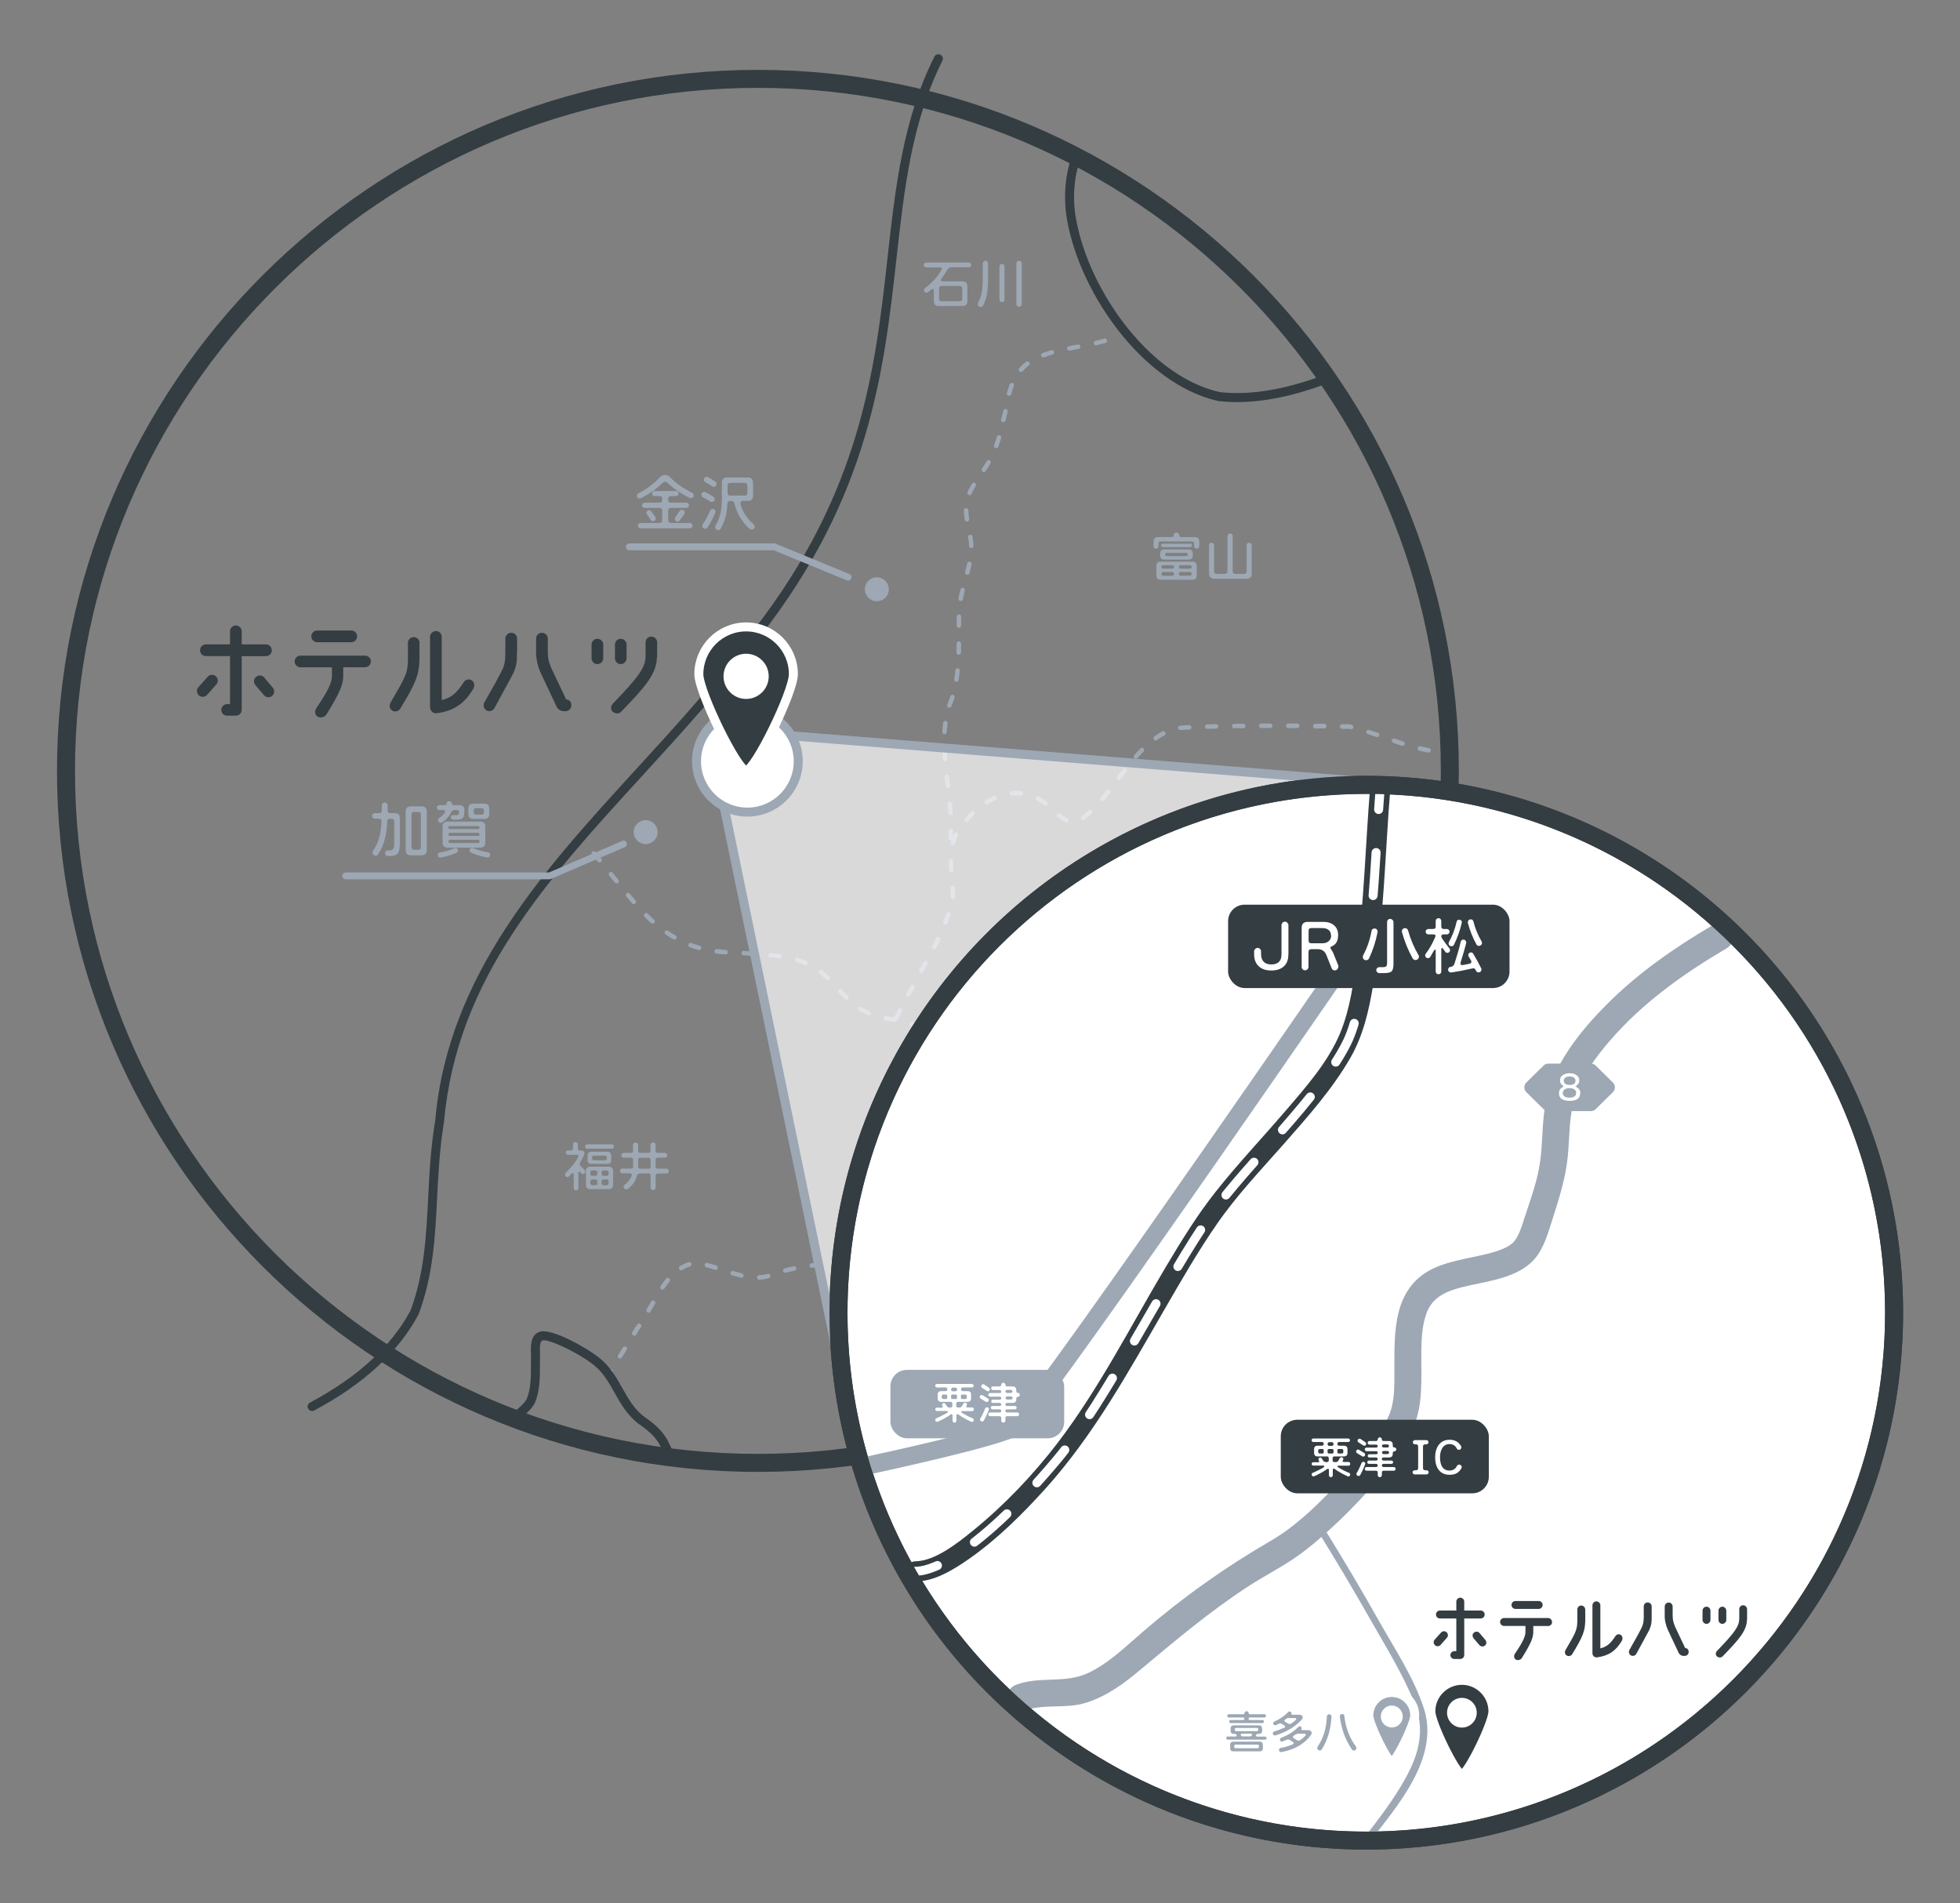
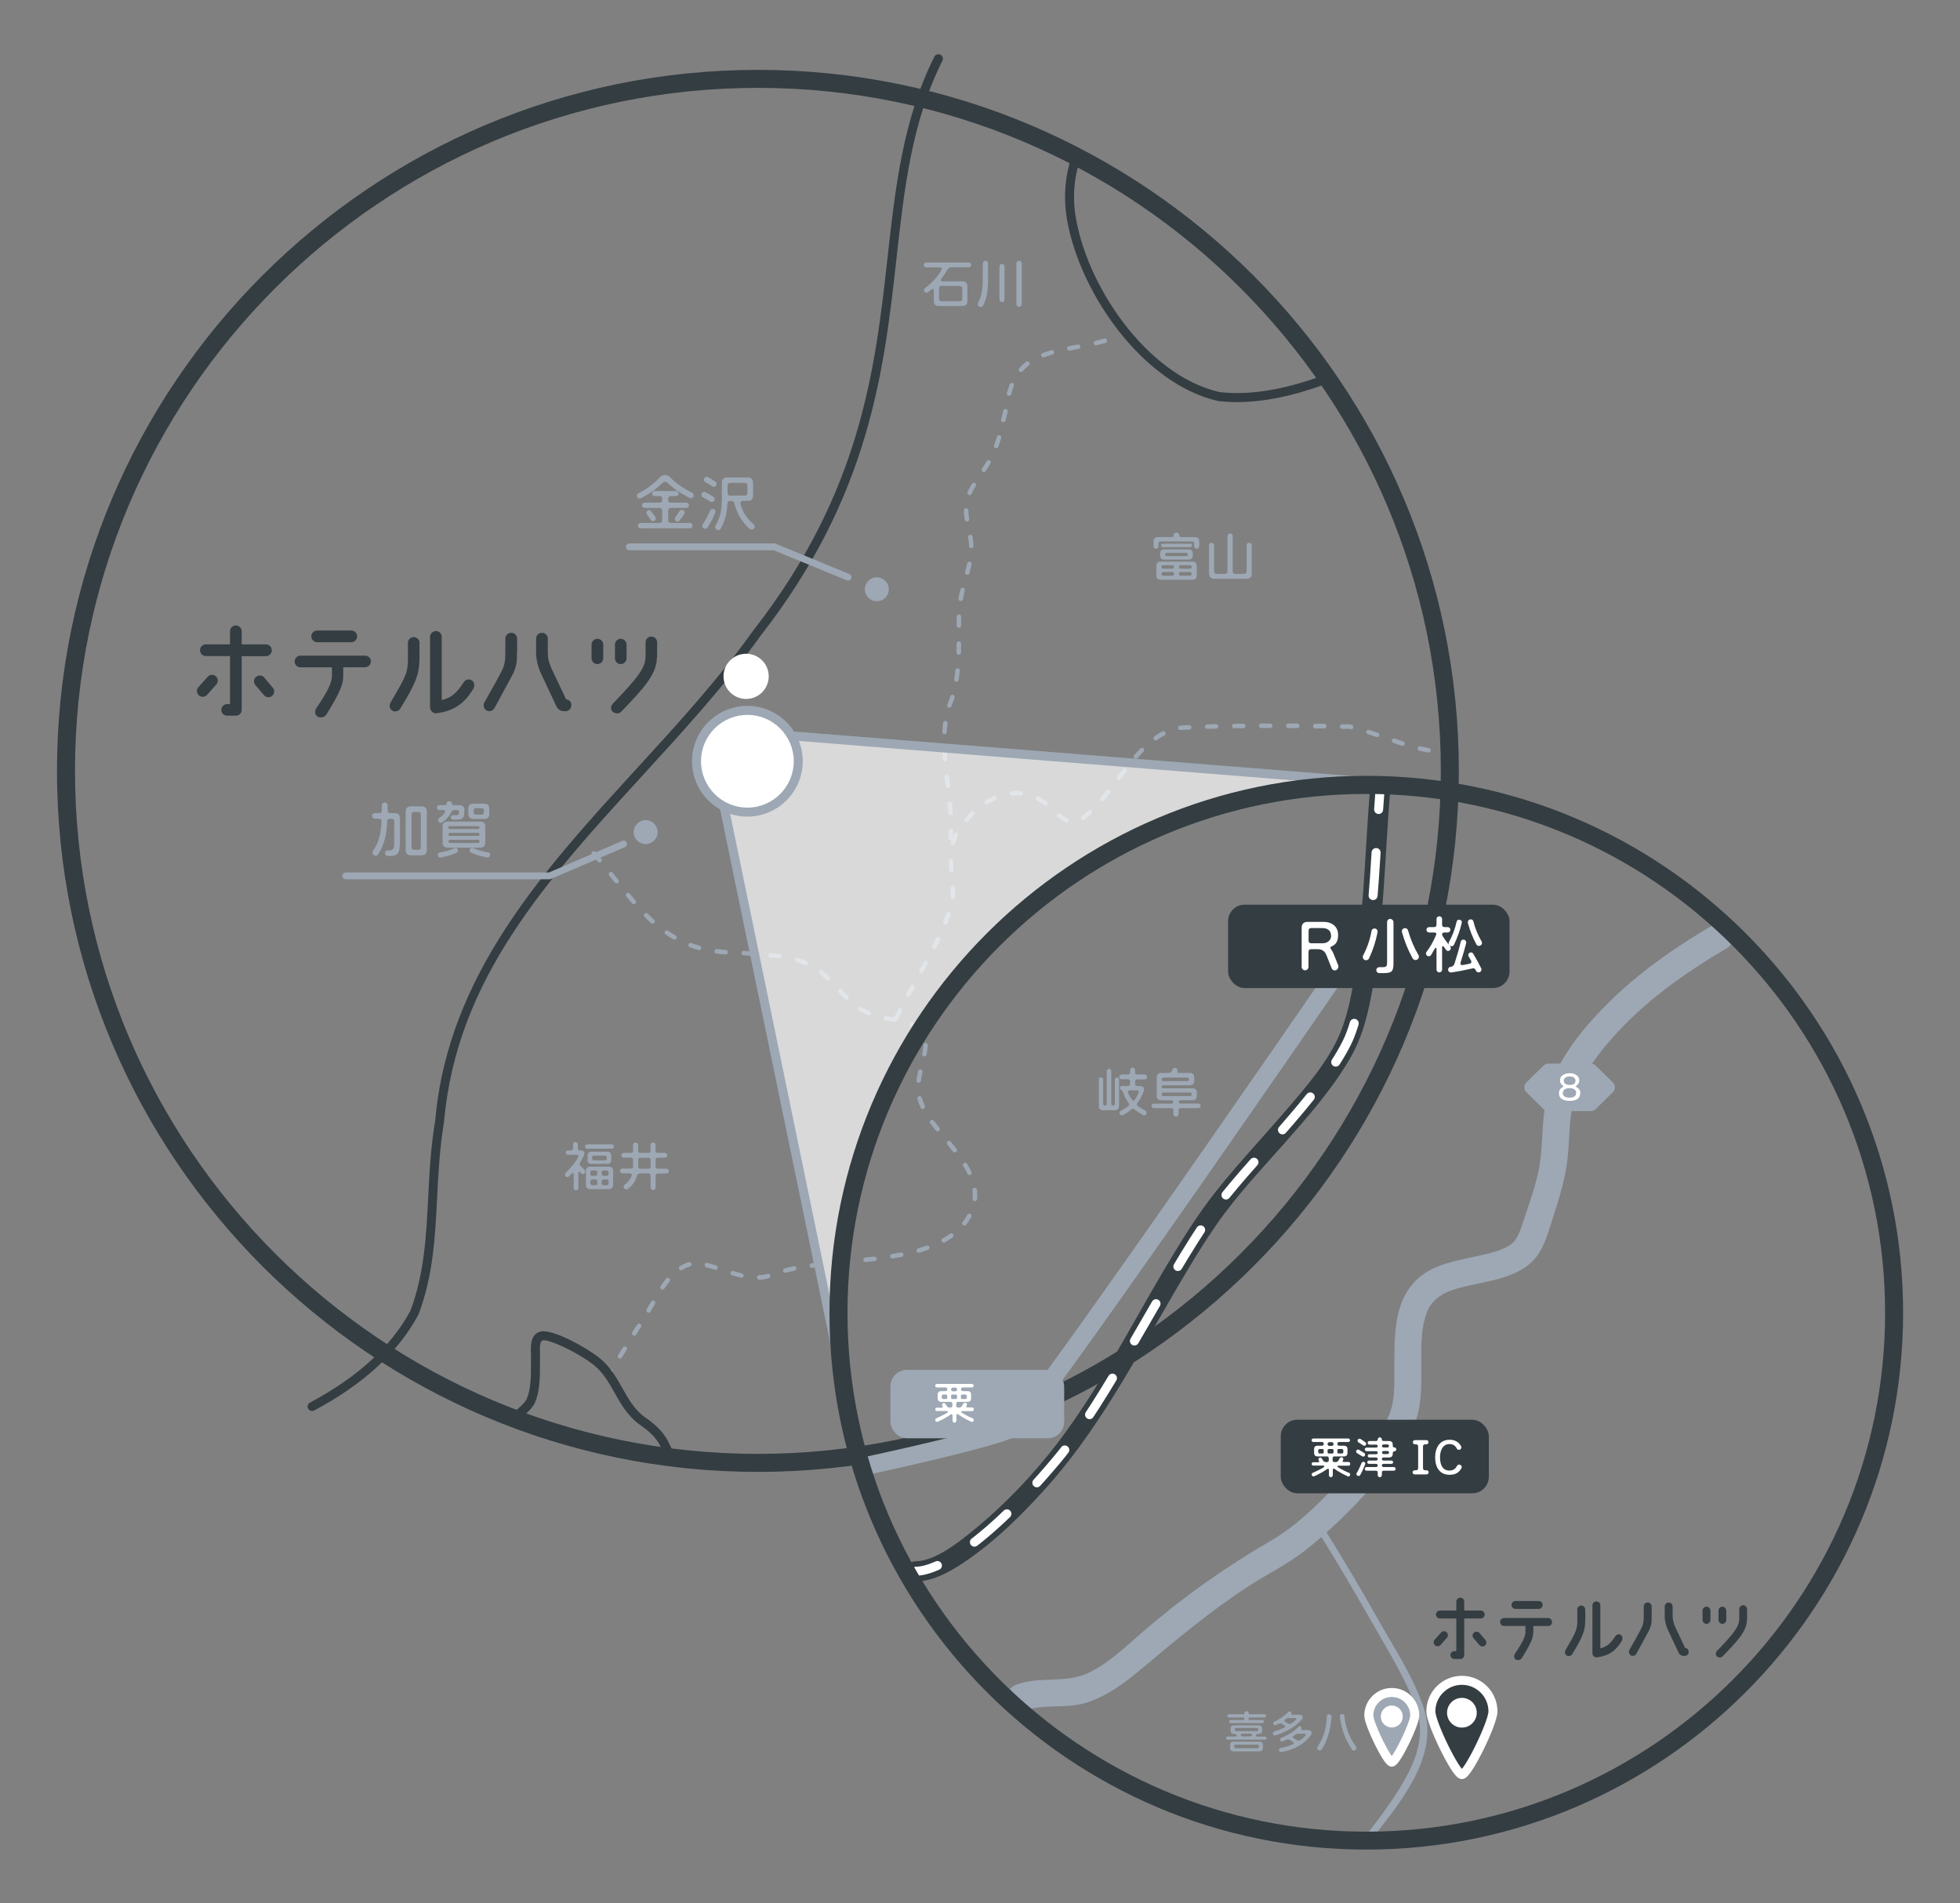
<svg xmlns="http://www.w3.org/2000/svg" version="1.1" viewBox="0 0 217.72 211.39">
  <rect x="0" y="0" width="217.72" height="211.39" fill="#808080" stroke="none" />
  <defs>
    <style>
      .cls-1 {
        stroke-dasharray: 4.79 4.79;
      }

      .cls-1, .cls-2, .cls-3, .cls-4, .cls-5, .cls-6, .cls-7 {
        stroke-miterlimit: 10;
      }

      .cls-1, .cls-2, .cls-4, .cls-5 {
        stroke: #fff;
      }

      .cls-1, .cls-5 {
        stroke-linecap: round;
      }

      .cls-1, .cls-5, .cls-6 {
        fill: none;
      }

      .cls-2, .cls-7, .cls-8 {
        fill: #343d42;
      }

      .cls-9, .cls-3, .cls-10 {
        fill: #fff;
      }

      .cls-3, .cls-6 {
        stroke-width: 2px;
      }

      .cls-3, .cls-7 {
        stroke: #343d42;
      }

      .cls-4, .cls-11 {
        fill: #9da8b4;
      }

      .cls-6 {
        stroke: #9da8b4;
      }

      .cls-10 {
        opacity: .7;
      }
    </style>
  </defs>
  <g>
    <g id="_レイヤー_1" data-name="レイヤー_1">
      <path class="cls-11" d="M105.57,93.3s-.02,0-.02,0c-.14-.01-.24-.14-.22-.27.03-.25.04-.51.05-.77,0-.14.13-.25.26-.24.14,0,.25.12.24.26-.01.27-.03.53-.05.79-.01.13-.12.23-.25.23ZM105.59,90.52c-.13,0-.24-.1-.25-.23-.02-.33-.05-.66-.08-.99-.01-.14.09-.26.23-.27.13-.02.26.09.27.23.03.34.06.67.08,1.01,0,.14-.1.26-.23.27h-.02ZM105.29,87.53c-.12,0-.23-.09-.25-.22l-.12-.99c-.02-.14.08-.26.22-.28.13-.01.26.08.28.22l.12.99c.02.14-.08.26-.22.28-.01,0-.02,0-.03,0ZM104.97,84.55c-.13,0-.24-.1-.25-.23-.03-.34-.05-.67-.06-1.01,0-.14.1-.25.24-.26.14,0,.25.1.26.24.01.33.04.66.06.99.01.14-.09.26-.23.27,0,0-.01,0-.02,0ZM104.92,81.55s-.01,0-.02,0c-.14,0-.24-.13-.23-.26.02-.34.05-.68.1-1.01.02-.14.14-.22.28-.21.14.02.23.14.21.28-.04.32-.08.65-.1.98,0,.13-.12.23-.25.23ZM105.46,78.61s-.05,0-.08-.01c-.13-.04-.2-.18-.16-.32.08-.23.16-.46.26-.69.03-.08.06-.16.08-.25.04-.13.18-.2.31-.16.13.04.2.18.16.31-.03.09-.06.18-.09.27-.09.23-.18.45-.25.67-.04.1-.13.17-.24.17ZM106.25,75.72s-.03,0-.04,0c-.14-.02-.23-.15-.21-.29.05-.32.09-.65.12-.98.01-.14.12-.24.27-.22.14.01.24.14.22.27-.03.34-.07.67-.13,1.01-.02.12-.13.21-.25.21ZM106.49,72.73h0c-.14,0-.25-.12-.24-.26,0-.33.01-.66.01-.99,0-.14.11-.25.25-.25h0c.14,0,.25.11.25.25,0,.34,0,.67-.01,1,0,.14-.11.24-.25.24ZM106.51,69.73h0c-.14,0-.25-.11-.25-.25,0-.34,0-.67.02-1,0-.13.12-.24.25-.24h0c.14,0,.25.12.24.26,0,.33-.02.66-.02.99,0,.14-.11.25-.25.25ZM106.71,66.75s-.03,0-.04,0c-.14-.02-.23-.15-.2-.29.06-.33.13-.66.22-.99.03-.13.17-.22.3-.18.13.03.22.17.18.3-.08.32-.15.64-.21.96-.02.12-.13.21-.25.21ZM107.45,63.84s-.04,0-.06,0c-.13-.04-.21-.17-.18-.31.08-.32.16-.64.23-.96.03-.13.15-.22.3-.19.13.03.22.16.19.3-.07.33-.15.66-.24.98-.03.11-.13.19-.24.19ZM107.89,60.88c-.14,0-.25-.11-.25-.24,0-.33-.04-.65-.1-.95-.03-.14.06-.27.2-.29.14-.03.27.06.29.2.06.33.1.68.11,1.03,0,.14-.11.25-.24.26h0ZM107.41,57.93c-.12,0-.23-.09-.25-.21-.06-.39-.09-.72-.09-1.03,0-.14.11-.25.25-.25h0c.14,0,.25.11.25.25,0,.29.03.59.09.96.02.14-.07.26-.21.28-.01,0-.03,0-.04,0ZM107.71,54.99s-.07,0-.1-.02c-.13-.06-.18-.2-.13-.33.13-.29.28-.59.48-.91.07-.12.23-.16.34-.08.12.07.16.22.08.34-.18.31-.33.58-.45.86-.04.09-.13.15-.23.15ZM109.29,52.44s-.1-.01-.14-.04c-.11-.08-.14-.23-.07-.35.18-.27.36-.55.52-.83.07-.12.22-.16.34-.09.12.07.16.22.09.34-.17.29-.35.58-.54.86-.05.07-.13.11-.21.11ZM110.66,49.78s-.06,0-.08-.01c-.13-.05-.2-.19-.15-.32.11-.31.21-.62.3-.94.04-.13.18-.21.31-.17.13.04.21.18.17.31-.1.33-.2.65-.31.96-.04.1-.13.17-.24.17ZM111.46,46.89s-.04,0-.06,0c-.13-.03-.22-.17-.19-.3.07-.32.15-.65.23-.97.03-.13.16-.22.3-.19.13.03.22.17.19.3-.08.33-.15.65-.23.97-.03.12-.13.19-.24.19ZM112.09,43.96s-.04,0-.06,0c-.13-.03-.21-.17-.18-.3.09-.34.19-.67.31-.98.05-.13.19-.19.32-.14.13.05.19.2.14.32-.11.29-.21.59-.29.92-.03.11-.13.19-.24.19ZM113.41,41.31c-.06,0-.12-.02-.17-.06-.1-.09-.11-.25-.02-.35.23-.26.48-.5.76-.71.11-.08.27-.06.35.05.08.11.06.27-.05.35-.25.19-.48.41-.69.65-.05.06-.12.08-.19.08ZM115.89,39.69c-.1,0-.2-.06-.23-.16-.05-.13.02-.27.15-.32.3-.11.62-.21.97-.31.14-.04.27.04.31.17.04.13-.04.27-.17.31-.34.09-.64.19-.93.3-.03.01-.06.02-.09.02ZM118.79,38.94c-.12,0-.22-.08-.25-.2-.03-.14.06-.27.2-.29l.98-.19c.13-.03.27.06.29.2.03.14-.06.27-.2.29l-.98.19s-.03,0-.05,0ZM121.74,38.35c-.11,0-.22-.08-.24-.19-.03-.13.05-.27.19-.3.32-.07.64-.16.96-.25.13-.03.27.04.31.17s-.04.27-.17.31c-.33.09-.66.17-.98.25-.02,0-.04,0-.06,0Z" />
      <path class="cls-11" d="M67.75,152.69s-.1-.01-.14-.04c-.12-.08-.15-.23-.07-.35l.06-.09c.07-.12.23-.15.34-.08.12.07.15.23.08.34l-.07.11c-.05.07-.13.11-.21.11ZM68.87,150.89s-.09-.01-.13-.04c-.12-.07-.15-.23-.08-.34l.53-.85c.07-.12.23-.15.34-.08.12.07.15.23.08.34l-.53.85c-.05.08-.13.12-.21.12ZM70.45,148.34s-.09-.01-.13-.04c-.12-.07-.15-.23-.08-.34l.31-.51c.09-.12.16-.23.24-.34.08-.11.23-.14.35-.06.11.08.14.23.06.35-.08.11-.16.22-.23.34l-.3.49c-.05.08-.13.12-.21.12ZM72.05,145.8s-.09-.01-.13-.03c-.12-.07-.16-.22-.09-.34l.5-.86c.07-.12.22-.16.34-.09.12.07.16.22.09.34l-.5.87c-.05.08-.13.12-.22.12ZM73.59,143.23s-.1-.01-.14-.04c-.11-.08-.14-.23-.07-.35.21-.31.41-.58.61-.82.09-.11.25-.12.35-.04.11.09.12.25.04.35-.19.23-.38.49-.58.79-.05.07-.13.11-.21.11ZM84.34,142.13c-.13,0-.24-.1-.25-.24,0-.14.1-.25.24-.26.33-.01.64-.06.93-.14.13-.04.27.04.31.18.04.13-.04.27-.18.31-.33.09-.68.14-1.04.16h-.01ZM82.36,141.91s-.04,0-.06,0c-.33-.08-.66-.17-.98-.26-.13-.04-.21-.18-.17-.31.04-.13.17-.21.31-.17.32.09.63.18.95.26.13.03.22.17.19.3-.03.12-.13.19-.24.19ZM87.23,141.37c-.11,0-.21-.07-.24-.19-.03-.13.05-.27.18-.31.32-.08.65-.16.99-.23.14-.03.27.06.3.19.03.14-.06.27-.19.3-.33.07-.65.14-.96.22-.02,0-.04,0-.06,0ZM75.66,141.09c-.08,0-.17-.04-.21-.12-.07-.12-.04-.27.08-.34.3-.19.63-.33.96-.44.13-.04.27.03.31.16.04.13-.03.27-.16.31-.29.09-.58.22-.85.39-.04.03-.08.04-.13.04ZM79.49,141.04s-.05,0-.08-.01c-.32-.1-.64-.2-.95-.28-.13-.03-.21-.17-.18-.3.03-.13.17-.22.3-.18.32.08.64.18.98.28.13.04.2.18.16.31-.03.11-.13.17-.24.17ZM90.18,140.81c-.12,0-.23-.09-.25-.22-.02-.14.08-.26.21-.28.33-.04.66-.09,1-.13.13-.01.26.08.28.22.02.14-.08.26-.22.28-.33.04-.66.08-.99.13-.01,0-.02,0-.03,0ZM93.16,140.47c-.13,0-.24-.1-.25-.22-.01-.14.09-.26.22-.27l1-.1c.15-.02.26.09.27.22.01.14-.09.26-.22.27l-1,.1s-.02,0-.03,0ZM96.15,140.17c-.13,0-.23-.09-.25-.22-.01-.14.08-.26.22-.28.33-.04.66-.07.99-.11.15-.01.26.08.28.22.02.14-.08.26-.22.28-.33.04-.66.08-1,.12,0,0-.02,0-.03,0ZM99.12,139.78c-.12,0-.23-.09-.25-.21-.02-.14.07-.27.21-.29.33-.05.66-.11.98-.17.13-.02.27.06.29.2.03.14-.06.27-.2.29-.33.06-.66.12-.99.18-.01,0-.03,0-.04,0ZM102.05,139.14c-.11,0-.21-.07-.24-.18-.04-.13.04-.27.17-.31.32-.09.63-.19.94-.3.13-.05.27.02.32.15s-.02.27-.15.32c-.31.11-.64.21-.97.31-.02,0-.05,0-.07,0ZM104.83,138.02c-.09,0-.17-.05-.22-.13-.07-.12-.02-.27.1-.34.29-.16.56-.33.82-.52.11-.08.27-.06.35.06.08.11.05.27-.06.35-.27.2-.57.38-.87.55-.04.02-.08.03-.12.03ZM107.12,136.12c-.05,0-.11-.02-.15-.05-.11-.08-.13-.24-.04-.35.2-.25.38-.52.53-.8.07-.12.22-.17.34-.1.12.07.16.22.1.34-.17.3-.36.59-.57.86-.05.06-.12.1-.2.1ZM108.28,133.41s-.02,0-.03,0c-.14-.01-.24-.14-.22-.27.01-.14.02-.29.02-.43,0-.17,0-.34-.03-.51-.02-.14.08-.26.22-.28.14-.01.26.08.28.22.02.19.03.38.03.57,0,.16,0,.32-.02.48-.01.13-.12.22-.25.22ZM107.69,130.51c-.09,0-.18-.05-.22-.14-.13-.28-.29-.56-.47-.85-.07-.12-.04-.27.08-.34.12-.07.27-.04.34.08.19.3.35.61.49.9.06.12,0,.27-.12.33-.04.02-.07.03-.11.03ZM106.05,128c-.07,0-.15-.03-.2-.1-.2-.26-.41-.52-.62-.78-.09-.11-.07-.26.04-.35.11-.09.26-.07.35.04.21.26.42.52.63.78.09.11.07.27-.04.35-.05.04-.1.05-.15.05ZM104.16,125.67c-.07,0-.15-.03-.2-.09-.21-.27-.42-.54-.62-.8-.08-.11-.06-.27.05-.35.11-.08.27-.06.35.05.19.26.39.52.6.78.09.11.07.26-.04.35-.05.04-.1.05-.16.05ZM102.5,123.18c-.09,0-.18-.05-.23-.14-.16-.34-.28-.66-.36-.98-.04-.13.04-.27.18-.31.14-.03.27.05.31.18.08.29.18.58.33.89.06.12,0,.27-.12.33-.03.02-.07.02-.11.02ZM102.04,120.26s-.02,0-.03,0c-.14-.02-.23-.14-.21-.28.04-.3.1-.62.19-1.01.03-.13.17-.22.3-.19.13.03.22.17.19.3-.09.37-.14.68-.18.96-.02.13-.12.22-.25.22ZM102.69,117.33s-.03,0-.05,0c-.13-.03-.22-.16-.2-.29.03-.18.06-.35.08-.53.03-.16.04-.29.04-.43,0-.14.1-.24.26-.24.14,0,.25.12.24.26,0,.15-.02.31-.05.48-.02.18-.05.36-.09.55-.02.12-.13.2-.25.2ZM102.15,114.54c-.06,0-.12-.02-.17-.06-.2-.18-.46-.34-.78-.47-.13-.05-.19-.2-.13-.33.05-.13.2-.19.33-.13.37.16.67.34.92.56.1.09.11.25.02.35-.05.05-.12.08-.19.08ZM99.37,113.51s-.03,0-.05,0l-.99-.18c-.14-.03-.22-.16-.2-.29.03-.14.16-.23.29-.2l.98.18c.14.03.23.16.2.29-.02.12-.13.2-.25.2ZM96.47,112.77s-.08,0-.11-.03l-.1-.05c-.25-.11-.53-.25-.8-.42-.12-.07-.15-.23-.08-.34.07-.12.23-.15.34-.08.25.16.5.29.75.39l.12.06c.12.06.17.21.11.34-.04.09-.13.14-.22.14ZM94.04,111.04c-.06,0-.13-.02-.17-.07-.24-.23-.48-.48-.71-.72-.1-.1-.09-.26,0-.35.1-.09.26-.09.35,0,.23.24.46.48.7.71.1.1.1.25,0,.35-.05.05-.11.08-.18.08ZM91.95,108.89c-.06,0-.12-.02-.17-.07-.26-.26-.5-.47-.73-.65-.11-.09-.12-.24-.04-.35.09-.11.25-.13.35-.04.24.19.49.41.76.68.1.1.1.25,0,.35-.05.05-.11.08-.18.08ZM89.49,107.21s-.07,0-.1-.02c-.29-.12-.59-.24-.91-.33-.13-.04-.21-.18-.17-.31.04-.13.18-.2.31-.17.34.1.66.22.97.35.13.06.18.2.13.33-.04.09-.13.15-.23.15ZM86.59,106.45s-.02,0-.04,0c-.33-.05-.65-.08-.98-.11-.14-.01-.24-.14-.22-.27.01-.14.11-.25.27-.22.34.03.67.07,1,.12.14.02.23.15.21.28-.02.13-.12.21-.25.21ZM83.61,106.18s-.01,0-.02,0c-.34-.02-.67-.05-1-.08-.14-.01-.24-.14-.22-.27.01-.14.12-.25.27-.22.33.03.66.06.99.08.14,0,.24.13.23.27,0,.13-.12.23-.25.23ZM80.61,106.01s-.01,0-.02,0c-.35-.02-.68-.06-1.01-.1-.14-.02-.23-.14-.22-.28.02-.14.13-.23.28-.22.32.04.64.07.98.1.14,0,.24.13.23.27,0,.13-.12.23-.25.23ZM77.66,105.52s-.04,0-.07,0c-.33-.09-.66-.2-.97-.31-.13-.05-.2-.19-.15-.32.05-.13.19-.2.32-.15.3.11.61.21.93.3.13.04.21.17.17.31-.03.11-.13.18-.24.18ZM74.91,104.36s-.09-.01-.12-.03c-.29-.17-.58-.35-.86-.54-.11-.08-.14-.23-.06-.35.08-.11.24-.14.35-.06.27.18.54.36.83.52.12.07.16.22.09.34-.05.08-.13.12-.22.12ZM72.5,102.59c-.06,0-.12-.02-.17-.06-.25-.22-.49-.46-.73-.7-.1-.1-.1-.26,0-.35s.26-.1.35,0c.23.23.47.46.71.68.1.09.11.25.02.35-.05.05-.12.08-.19.08ZM70.41,100.43c-.07,0-.14-.03-.19-.09-.22-.25-.43-.51-.65-.77-.09-.11-.07-.26.03-.35.11-.09.26-.08.35.03.21.26.43.51.64.76.09.1.08.26-.02.35-.05.04-.11.06-.16.06ZM68.5,98.12c-.07,0-.15-.03-.2-.09l-.63-.78c-.09-.11-.07-.26.04-.35s.26-.07.35.04l.63.78c.09.11.07.26-.04.35-.05.04-.1.05-.16.05ZM66.61,95.8c-.07,0-.14-.03-.19-.09-.21-.25-.43-.5-.65-.76-.09-.1-.08-.26.02-.35.1-.09.26-.08.35.02.22.25.44.51.65.76.09.11.08.26-.03.35-.05.04-.1.06-.16.06Z" />
      <path class="cls-11" d="M99.53,113.39s-.07,0-.1-.02c-.12-.06-.18-.21-.12-.33.14-.3.28-.6.43-.91.06-.12.21-.18.33-.11.12.06.17.21.11.33-.15.3-.29.6-.43.9-.04.09-.13.15-.23.15ZM100.89,110.72s-.08,0-.12-.03c-.12-.07-.17-.22-.1-.34.15-.28.31-.57.47-.85.07-.12.22-.18.35-.11.12.07.17.21.11.33-.17.31-.33.59-.48.88-.04.08-.13.13-.22.13ZM102.34,108.09s-.08,0-.12-.03c-.12-.07-.16-.22-.1-.34.16-.29.32-.58.48-.88.07-.12.22-.17.34-.1.12.07.17.22.1.34-.16.29-.32.59-.48.88-.05.08-.13.13-.22.13ZM103.76,105.45s-.08,0-.11-.03c-.12-.06-.17-.21-.11-.34.15-.3.3-.59.44-.89.06-.12.21-.18.33-.12.12.06.18.21.12.33-.14.3-.29.6-.45.9-.04.09-.13.14-.22.14ZM105.01,102.72s-.06,0-.09-.02c-.13-.05-.19-.2-.14-.33.12-.31.24-.62.35-.93.05-.13.19-.19.32-.15.13.05.2.19.15.32-.11.32-.23.63-.36.95-.04.1-.13.16-.23.16ZM105.85,99.86h0c-.14,0-.25-.12-.25-.25v-.15c0-.28,0-.56-.02-.83,0-.14.1-.25.24-.26.14.01.25.1.26.24.01.28.02.57.02.85v.16c0,.14-.11.25-.25.25ZM105.68,96.86c-.13,0-.24-.1-.25-.23-.02-.34-.04-.68-.04-1.01,0-.14.11-.25.25-.25h0c.14,0,.25.11.25.25,0,.33.02.65.04.98,0,.14-.09.26-.23.27,0,0-.01,0-.02,0ZM105.85,93.88s-.04,0-.06,0c-.13-.04-.21-.17-.18-.31.09-.34.21-.67.36-.98.06-.12.21-.18.33-.12.12.06.18.21.12.33-.13.28-.25.58-.33.89-.03.11-.13.19-.24.19ZM118.47,91.36s-.07,0-.11-.02c-.27-.13-.55-.32-.88-.59-.11-.09-.12-.25-.03-.35.09-.1.25-.12.35-.03.29.25.54.41.77.53.12.06.18.21.12.33-.04.09-.13.14-.23.14ZM107.36,91.32c-.06,0-.11-.02-.16-.06-.11-.09-.12-.25-.03-.35.22-.26.45-.52.69-.76.1-.1.26-.09.35,0,.1.1.09.26,0,.35-.23.23-.45.47-.66.72-.05.06-.12.09-.19.09ZM120.32,91.1c-.07,0-.15-.03-.2-.09-.09-.11-.07-.26.04-.35.25-.2.5-.42.74-.64.1-.09.26-.09.35.01.09.1.09.26-.01.35-.26.24-.52.47-.77.67-.05.04-.1.05-.16.05ZM116.15,89.47c-.05,0-.1-.02-.15-.05-.14-.1-.27-.19-.41-.27-.15-.09-.28-.17-.41-.24-.12-.07-.17-.22-.1-.34.07-.12.22-.16.34-.1.14.08.28.16.42.25.13.07.29.17.46.3.11.08.13.24.05.35-.05.07-.12.1-.2.1ZM109.6,89.35c-.08,0-.17-.04-.21-.12-.07-.12-.04-.27.08-.34.3-.18.61-.35.91-.48.13-.06.27,0,.33.13.06.13,0,.27-.13.33-.29.13-.57.28-.85.45-.04.03-.09.04-.13.04ZM122.45,88.98c-.06,0-.12-.02-.16-.06-.1-.09-.12-.25-.03-.35.21-.25.42-.51.63-.77.09-.11.25-.12.35-.04.11.09.12.24.04.35-.21.26-.42.53-.64.78-.05.06-.12.09-.19.09ZM112.4,88.36c-.13,0-.24-.1-.25-.23-.01-.14.09-.26.22-.27.35-.04.7-.04,1.05,0,.14.01.24.13.23.27-.01.14-.14.24-.27.23-.32-.03-.63-.03-.95,0,0,0-.02,0-.02,0ZM124.31,86.63c-.05,0-.11-.02-.15-.05-.11-.08-.13-.24-.05-.35.2-.27.41-.53.61-.79.08-.11.24-.13.35-.04s.13.24.04.35c-.2.26-.41.53-.61.79-.05.06-.12.1-.2.1ZM126.18,84.28c-.06,0-.12-.02-.17-.06-.1-.09-.11-.25-.02-.35.23-.26.45-.51.69-.74.1-.1.26-.1.35,0,.1.1.1.26,0,.35-.23.23-.45.47-.67.72-.05.06-.12.08-.19.08ZM160.79,83.88s-.02,0-.03,0h-.12c-.14-.03-.24-.16-.22-.29.02-.14.14-.23.28-.22h.12c.14.03.23.16.22.29-.02.13-.12.22-.25.22ZM158.69,83.58s-.03,0-.04,0c-.35-.06-.68-.13-.99-.2-.13-.03-.22-.17-.19-.3s.16-.22.3-.19c.3.07.62.13.97.2.14.03.23.16.2.29-.02.12-.13.21-.25.21ZM155.79,82.84s-.05,0-.08-.01c-.32-.1-.63-.21-.95-.33-.13-.05-.2-.19-.15-.32.05-.13.19-.2.32-.15.31.11.62.22.94.32.13.04.2.18.16.32-.03.11-.13.17-.24.17ZM128.37,82.24c-.08,0-.16-.04-.2-.11-.08-.11-.05-.27.06-.35.29-.21.59-.39.88-.54.12-.07.27-.02.34.1.06.12.02.27-.1.34-.27.14-.55.31-.82.51-.04.03-.09.05-.14.05ZM152.96,81.86s-.05,0-.08-.01c-.3-.1-.61-.2-.94-.31-.13-.04-.21-.18-.16-.31.04-.13.18-.21.31-.16.34.11.66.21.96.31.13.04.2.19.16.32-.04.1-.13.17-.24.17ZM131.11,81.09c-.12,0-.23-.09-.25-.22-.02-.14.08-.26.21-.28h.08s.94-.06.94-.06h.01c.13,0,.24.1.25.24,0,.14-.1.25-.24.26l-.97.05s-.02,0-.03,0ZM150.09,81s-.04,0-.07,0l-.19-.05h-.74c-.14,0-.25-.12-.25-.26,0-.14.11-.25.25-.25h.8s.26.07.26.07c.13.04.21.17.18.31-.03.11-.13.18-.24.18ZM134.1,80.96c-.13,0-.25-.11-.25-.24,0-.14.1-.25.24-.26.33-.01.67-.02,1-.03h0c.14,0,.25.11.25.24,0,.14-.11.25-.24.26-.33,0-.67.02-1,.03h0ZM147.1,80.91h-1c-.14-.01-.25-.13-.25-.27,0-.14.11-.25.25-.25h1c.14.01.25.13.25.27,0,.14-.11.25-.25.25ZM137.1,80.89c-.14,0-.25-.11-.25-.25,0-.14.11-.25.25-.25h1s0-.01,0-.01c.14,0,.25.11.25.25,0,.14-.11.25-.25.25h-1s0,.01,0,.01ZM144.1,80.87h-1c-.14,0-.25-.12-.25-.26,0-.14.11-.25.25-.25h1c.14,0,.25.12.25.26s-.11.25-.25.25ZM140.1,80.86c-.14,0-.25-.11-.25-.25s.11-.25.25-.25h1c.14,0,.25.11.25.25s-.11.25-.25.25h-1Z" />
      <path class="cls-8" d="M74.36,162.15c-.2,0-.39-.12-.47-.32-.7-1.84-1.25-2.51-3.08-3.78-1.21-.99-1.88-2.19-2.53-3.34-.64-1.14-1.25-2.23-2.32-3.1-1.83-1.45-5.05-2.9-5.67-2.74-.33.1-.33.64-.31,1.46,0,.29.02.58,0,.84v.42c0,1.37,0,2.93-.58,4.25-.35.74-1.4,1.57-1.99,1.99-.22.16-.54.11-.7-.11-.16-.22-.11-.54.11-.7.85-.61,1.49-1.23,1.67-1.6.49-1.12.49-2.5.49-3.83v-.46c.02-.26,0-.51,0-.77-.03-.9-.07-2.13,1.03-2.46,1.29-.36,5.05,1.71,6.57,2.92,1.22.99,1.91,2.21,2.57,3.39.63,1.12,1.23,2.18,2.26,3.03,1.96,1.36,2.64,2.19,3.42,4.22.1.26-.03.55-.29.65-.06.02-.12.03-.18.03Z" />
      <path class="cls-8" d="M137.42,44.66c-.72,0-1.42-.04-2.11-.12-8.59-1.94-15.79-12.57-16.9-20.9-.25-2.16-.05-4.18.6-6.19.09-.26.37-.4.63-.32.26.09.41.37.32.63-.61,1.87-.79,3.75-.56,5.75,1.07,8,7.94,18.2,16.08,20.04,3.3.37,7.09-.23,11.52-1.86.26-.09.55.04.64.3.09.26-.04.55-.3.64-3.69,1.36-6.96,2.03-9.93,2.03Z" />
      <path class="cls-8" d="M34.67,156.72c-.18,0-.35-.1-.44-.26-.13-.24-.04-.55.21-.68,5.29-2.82,9.05-6.26,11.17-10.24,1.53-4.14,1.73-8.19,1.95-12.48.14-2.75.28-5.59.79-8.65,1.42-16.16,12.07-27.79,22.37-39.04,4.47-4.88,9.09-9.93,12.93-15.31,12.04-15.4,13.58-29.23,14.94-41.44.88-7.89,1.71-15.34,5.2-22.32.12-.25.43-.35.67-.22.25.12.35.42.22.67-3.41,6.81-4.23,14.18-5.1,21.98-1.38,12.34-2.93,26.33-15.13,41.93-3.86,5.41-8.51,10.48-13,15.39-10.66,11.64-20.72,22.63-22.12,38.49-.5,3.04-.64,5.85-.78,8.57-.22,4.37-.43,8.49-2.04,12.84-2.24,4.22-6.14,7.8-11.61,10.71-.08.04-.16.06-.24.06Z" />
      <path class="cls-7" d="M84.19,162.98c-42.66,0-77.36-34.7-77.36-77.36S41.53,8.26,84.19,8.26s77.36,34.7,77.36,77.36-34.7,77.36-77.36,77.36ZM84.19,9.26C42.08,9.26,7.83,43.51,7.83,85.62s34.25,76.36,76.36,76.36,76.36-34.25,76.36-76.36S126.29,9.26,84.19,9.26Z" />
      <circle class="cls-11" cx="97.4" cy="65.45" r="1.33" />
      <circle class="cls-11" cx="71.72" cy="92.42" r="1.33" />
      <g>
        <path class="cls-11" d="M77.06,55.02c0,.09-.03.16-.09.23-.06.06-.14.09-.23.09-.05,0-.09-.01-.14-.04-1-.5-1.8-1.05-2.39-1.62-.12-.12-.24-.18-.34-.18s-.22.06-.34.19c-.57.58-1.34,1.13-2.32,1.64-.04.02-.09.04-.15.04-.08,0-.16-.03-.22-.09-.06-.06-.09-.13-.09-.21,0-.13.06-.22.17-.28.93-.48,1.71-1.06,2.34-1.74.18-.19.38-.29.62-.29.21,0,.39.08.55.24.62.65,1.44,1.23,2.45,1.73.12.06.18.16.18.29ZM76.93,58.38c0,.08-.03.16-.09.21-.06.06-.13.09-.21.09h-5.47c-.08,0-.16-.03-.21-.09s-.09-.13-.09-.21.03-.15.09-.21.13-.09.21-.09h2.09c.21,0,.31-.1.31-.31v-1.04c0-.21-.1-.32-.31-.32h-1.65c-.08,0-.15-.03-.2-.08s-.08-.12-.08-.2.03-.15.08-.21c.06-.06.12-.09.2-.09h1.65c.21,0,.31-.1.31-.31v-.11c0-.21-.1-.31-.31-.31h-.54c-.08,0-.15-.03-.2-.08s-.08-.12-.08-.2.03-.15.08-.2.12-.08.2-.08h2.39c.08,0,.15.03.2.08s.08.12.08.2-.03.15-.08.2-.12.08-.2.08h-.56c-.21,0-.32.1-.32.31v.11c0,.21.11.31.32.31h1.69c.08,0,.15.03.21.09.06.06.09.13.09.21s-.03.15-.09.2c-.06.06-.13.08-.21.08h-1.69c-.21,0-.32.11-.32.32v1.04c0,.21.11.31.32.31h2.09c.08,0,.16.03.21.09.06.06.09.13.09.21ZM72.84,57.59c0,.08-.03.16-.09.21-.06.06-.13.09-.21.09-.12,0-.2-.04-.25-.13-.15-.25-.29-.46-.43-.63-.04-.05-.06-.11-.06-.17,0-.08.03-.15.09-.21.06-.06.13-.09.21-.09.09,0,.16.04.22.11.14.15.3.38.48.67.03.05.05.1.05.16ZM76.06,56.92c0,.06-.01.11-.04.15-.08.14-.25.38-.52.74-.06.08-.14.13-.24.13-.08,0-.16-.03-.21-.09-.06-.06-.09-.13-.09-.21,0-.06.02-.12.06-.18.11-.19.28-.44.52-.76.05-.06.12-.08.21-.08.08,0,.16.03.22.09s.09.13.09.22Z" />
        <path class="cls-11" d="M79.4,55.44c0,.09-.03.16-.1.23-.07.06-.14.09-.23.09-.06,0-.12-.02-.17-.05-.27-.18-.54-.34-.82-.48-.11-.06-.17-.15-.17-.28,0-.08.03-.16.09-.22.06-.06.14-.09.22-.09.05,0,.1,0,.13.03.32.16.61.32.88.5.11.07.16.16.16.27ZM79.47,56.83s0,.09-.02.12c-.22.56-.51,1.1-.85,1.63-.07.1-.16.15-.27.15-.09,0-.17-.03-.23-.09-.07-.06-.1-.14-.1-.23,0-.06.02-.12.06-.17.34-.51.61-1.01.82-1.52.06-.13.15-.2.29-.2.09,0,.16.03.22.09.06.06.09.14.09.22ZM79.6,53.74c0,.09-.03.17-.09.23-.06.07-.14.1-.23.1-.06,0-.12-.02-.18-.06-.26-.19-.51-.34-.75-.46-.11-.06-.16-.15-.16-.28,0-.09.03-.16.09-.22.06-.06.13-.09.22-.09.06,0,.1.01.15.04.29.16.56.32.81.49.1.07.15.15.15.27ZM83.83,58.5c0,.09-.03.17-.1.23-.07.06-.15.09-.24.09-.08,0-.15-.03-.22-.08-.84-.74-1.41-1.68-1.69-2.82-.05-.19-.16-.28-.35-.28h-.11c-.21,0-.31.1-.32.31-.03.5-.08.91-.15,1.24-.12.5-.31,1.01-.59,1.52-.06.12-.16.17-.29.17-.09,0-.17-.03-.24-.1-.06-.07-.09-.14-.09-.23,0-.07.01-.12.04-.17.3-.51.5-1.05.6-1.6.07-.37.11-.92.11-1.62v-1.53c0-.4.2-.6.59-.6h2.27c.4,0,.6.2.6.6v1.41c0,.4-.2.59-.6.59h-.52c-.19,0-.29.08-.29.24,0,.04,0,.07.01.11.24.88.72,1.63,1.46,2.25.08.07.11.15.11.25ZM83.02,54.75v-.82c0-.2-.1-.3-.3-.3h-1.6c-.2,0-.3.1-.3.3v.83c0,.19.09.28.28.28h1.62c.2,0,.3-.1.3-.29Z" />
      </g>
      <g>
        <path class="cls-11" d="M133.21,60.67c0,.07-.03.14-.08.19-.05.05-.12.08-.2.08s-.14-.03-.2-.08c-.05-.05-.08-.12-.08-.19v-.28c0-.17-.08-.25-.25-.25h-3.46c-.17,0-.25.08-.25.25v.28c0,.08-.03.14-.08.19s-.12.08-.19.08-.14-.03-.2-.08-.08-.12-.08-.19v-.51c0-.34.17-.51.51-.51h1.48c.16,0,.24-.06.24-.19,0-.08.03-.16.09-.22s.13-.09.22-.09.16.03.22.09c.06.06.09.13.09.22,0,.13.08.19.24.19h1.48c.34,0,.51.17.51.51v.51ZM132.94,63.89c0,.33-.16.5-.49.5h-3.51c-.33,0-.49-.17-.49-.5v-1.02c0-.33.16-.49.49-.49h3.51c.33,0,.49.16.49.49v1.02ZM132.5,61.68c0,.31-.16.47-.47.47h-2.69c-.31,0-.47-.16-.47-.47v-.19c0-.31.16-.47.47-.47h2.69c.31,0,.47.16.47.47v.19ZM132.41,60.58c0,.05-.02.1-.06.13-.04.04-.08.06-.13.06h-3.08c-.05,0-.1-.02-.13-.06-.04-.04-.05-.08-.05-.13,0-.12.06-.19.19-.19h3.08c.05,0,.1.02.13.05s.06.08.06.13ZM130.41,62.97c0-.13-.07-.19-.21-.19h-.97c-.14,0-.22.07-.22.2,0,.12.07.18.21.18h.98c.14,0,.21-.06.21-.19ZM130.41,63.73c0-.14-.07-.2-.21-.2h-.98c-.14,0-.21.07-.21.2,0,.14.07.22.22.22h.97c.14,0,.21-.07.21-.21ZM131.95,61.6v-.02c0-.11-.06-.17-.19-.17h-2.14c-.13,0-.19.06-.19.17v.02c0,.11.06.16.19.16h2.14c.13,0,.19-.05.19-.16ZM132.37,62.98c0-.14-.07-.2-.2-.2h-1c-.14,0-.21.06-.21.19s.07.19.21.19h1c.14,0,.21-.06.21-.18ZM132.37,63.73c0-.13-.07-.2-.21-.2h-1c-.14,0-.21.07-.21.2s.07.21.21.21h1c.14,0,.2-.07.2-.22Z" />
        <path class="cls-11" d="M139.07,63.67c0,.41-.2.61-.61.61h-3.54c-.41,0-.62-.2-.62-.61v-3.11c0-.08.03-.15.08-.2.06-.06.12-.08.2-.08s.15.03.2.08c.06.06.08.12.08.2v2.86c0,.21.1.32.31.32h.88c.2,0,.3-.1.3-.3v-3.91c0-.08.03-.15.09-.2.06-.06.13-.08.21-.08s.15.03.2.08.08.12.08.2v3.91c0,.2.1.3.3.3h.94c.21,0,.31-.11.31-.32v-2.86c0-.08.03-.15.08-.2s.12-.08.2-.08.15.03.2.08c.06.06.08.12.08.2v3.11Z" />
      </g>
      <g>
        <path class="cls-11" d="M107.89,29.41c0,.07-.03.13-.08.19-.05.05-.12.08-.19.08h-1.87c-.25,0-.44.12-.56.35-.15.28-.36.59-.61.92-.04.06-.07.11-.07.16,0,.09.07.14.2.14h2.18c.38,0,.57.19.57.57v1.6c0,.38-.19.57-.57.57h-2.59c-.38,0-.57-.19-.57-.57v-1.13c0-.14-.04-.2-.13-.2-.05,0-.1.03-.16.08-.08.07-.19.16-.34.28-.05.04-.11.06-.17.06-.08,0-.15-.03-.21-.08-.06-.05-.08-.12-.08-.2,0-.1.04-.18.11-.23.8-.6,1.4-1.26,1.81-1.98.03-.06.05-.11.05-.16,0-.11-.07-.16-.22-.16h-1.5c-.07,0-.13-.03-.19-.08s-.08-.11-.08-.19.03-.13.08-.19c.05-.05.11-.08.19-.08h4.72c.07,0,.13.03.19.08.05.05.08.11.08.19ZM106.89,33.17v-1.12c0-.19-.1-.29-.29-.29h-2c-.19,0-.29.1-.29.29v1.12c0,.19.1.29.29.29h2c.19,0,.29-.1.29-.29Z" />
        <path class="cls-11" d="M109.76,30.68c0,.7-.03,1.26-.08,1.67-.08.64-.24,1.16-.47,1.57-.06.11-.16.17-.28.17-.09,0-.16-.03-.23-.09-.06-.06-.09-.14-.09-.23,0-.06.01-.11.04-.16.22-.39.37-.85.45-1.39.05-.36.07-.88.07-1.57v-1.39c0-.08.03-.15.09-.21.06-.06.13-.09.21-.09s.15.03.2.09c.06.06.08.13.08.21v1.42ZM111.58,33.28c0,.08-.03.15-.08.2-.06.06-.12.08-.2.08s-.15-.03-.2-.08c-.06-.06-.08-.12-.08-.2v-3.69c0-.08.03-.15.08-.2.06-.06.12-.08.2-.08s.15.03.2.08c.06.06.08.12.08.2v3.69ZM113.5,33.78c0,.08-.03.15-.09.21-.06.06-.13.09-.21.09s-.15-.03-.21-.09c-.06-.06-.09-.13-.09-.21v-4.52c0-.08.03-.15.09-.21.06-.06.13-.09.21-.09s.15.03.21.09c.06.06.09.13.09.21v4.52Z" />
      </g>
      <g>
        <path class="cls-11" d="M124.3,122.83c0,.32-.16.48-.48.48h-1.28c-.32,0-.48-.16-.48-.48v-2.93c0-.06.02-.12.07-.17s.1-.07.17-.07.12.02.17.07c.05.05.07.1.07.17v2.66c0,.15.06.23.17.23h.02c.14,0,.21-.07.21-.21v-3.61c0-.07.02-.13.08-.18s.11-.07.18-.07.13.02.17.07c.05.05.07.11.07.18v3.61c0,.14.07.21.21.21h.02c.11,0,.17-.08.17-.23v-2.66c0-.06.02-.12.07-.17s.1-.07.17-.07c.06,0,.11.02.16.07s.07.1.07.17v2.93ZM127.42,119.62c0,.07-.03.13-.08.19-.05.05-.11.08-.19.08h-.82c-.16,0-.24.08-.24.24v.26c0,.16.08.24.24.24h.29c.31,0,.47.12.47.37,0,.07-.02.15-.05.23-.16.45-.39.87-.67,1.24-.05.07-.08.13-.08.19,0,.07.04.14.11.19.24.18.51.34.82.5.1.05.15.13.15.25,0,.08-.03.14-.08.2-.05.06-.12.08-.2.08-.04,0-.08-.01-.13-.04-.4-.22-.7-.43-.92-.62-.07-.06-.13-.08-.19-.08-.06,0-.13.03-.19.08-.31.27-.62.48-.92.63-.04.02-.08.03-.12.03-.07,0-.13-.03-.19-.08-.05-.05-.08-.11-.08-.19,0-.11.05-.19.14-.23.32-.16.59-.33.82-.52.07-.06.11-.12.11-.19,0-.06-.02-.12-.07-.19-.27-.36-.48-.78-.62-1.24-.02-.06-.08-.12-.19-.17-.08-.04-.13-.11-.13-.22,0-.16.08-.24.24-.24h.65c.16,0,.24-.08.24-.24v-.26c0-.16-.08-.24-.24-.24h-.71c-.07,0-.13-.03-.18-.08-.05-.05-.08-.11-.08-.19s.02-.13.08-.18c.05-.05.11-.08.18-.08h.71c.16,0,.24-.08.24-.24v-.25c0-.07.03-.13.08-.19s.12-.08.19-.08.13.03.19.08.08.11.08.19v.25c0,.16.08.24.24.24h.82c.07,0,.13.03.19.08.05.05.08.11.08.18ZM126.46,121.36c.02-.05.03-.09.03-.13,0-.08-.06-.12-.18-.12h-.83c-.13,0-.19.05-.19.16,0,.02,0,.05.02.08.1.27.24.54.43.79.04.06.1.1.16.1.05,0,.1-.03.14-.08.18-.25.33-.52.44-.8Z" />
        <path class="cls-11" d="M133.36,122.82c0,.07-.02.13-.07.18-.05.05-.11.08-.17.08h-1.96c-.16,0-.24.08-.24.24v.41c0,.08-.03.15-.08.21-.06.06-.12.09-.2.09s-.15-.03-.21-.09c-.06-.06-.09-.13-.09-.21v-.41c0-.16-.08-.24-.24-.24h-1.94c-.07,0-.12-.02-.17-.08-.05-.05-.07-.11-.07-.18,0-.16.08-.24.24-.24h1.94c.16,0,.24-.06.24-.19s-.08-.18-.24-.18h-1.09c-.35,0-.52-.17-.52-.52v-1.99c0-.35.17-.53.52-.53h.79c.16,0,.28-.07.36-.2.04-.08.08-.15.11-.21.05-.11.13-.16.25-.16.08,0,.15.03.2.08.05.05.08.12.08.2,0,.02,0,.04,0,.05,0,.04-.01.08-.01.11,0,.09.05.13.16.13h1.22c.32,0,.48.16.48.48v.41c0,.32-.16.48-.48.48h-2.91c-.14,0-.21.06-.21.17s.07.17.21.17h3.21c.32,0,.48.16.48.48v.36c0,.32-.16.48-.48.48h-1.3c-.16,0-.24.06-.24.18s.08.19.24.19h1.96c.07,0,.13.02.17.07s.07.1.07.17ZM132.08,119.89v-.02c0-.12-.08-.19-.23-.19h-2.58c-.16,0-.24.07-.24.2s.07.2.21.2h2.61c.15,0,.23-.07.23-.2ZM132.38,121.55c0-.13-.08-.2-.23-.2h-2.91c-.14,0-.21.06-.21.17,0,.15.08.22.24.22h2.88c.15,0,.23-.07.23-.2Z" />
      </g>
      <g>
        <path class="cls-11" d="M65.01,130.16c0,.07-.02.13-.07.17-.05.05-.11.07-.17.07-.08,0-.15-.04-.22-.11l-.08-.08s-.09-.07-.13-.07c-.06,0-.09.05-.09.15v1.67c0,.07-.03.13-.08.18-.05.05-.11.08-.18.08s-.13-.03-.18-.08c-.05-.05-.08-.11-.08-.18v-1.52c0-.1-.03-.16-.1-.16-.04,0-.08.02-.13.07-.06.07-.16.17-.3.31-.05.05-.11.07-.18.07s-.13-.03-.18-.08-.08-.11-.08-.19c0-.07.03-.13.08-.19.68-.68,1.14-1.26,1.37-1.73.03-.07.05-.12.05-.17,0-.08-.06-.11-.19-.11h-.98c-.07,0-.12-.02-.17-.07s-.07-.11-.07-.17c0-.16.08-.24.24-.24h.32c.16,0,.24-.08.24-.24v-.43c0-.07.03-.13.08-.19s.11-.08.19-.08.13.03.19.08c.05.05.08.11.08.19v.43c0,.16.08.24.24.24h.07c.28,0,.42.11.42.32,0,.06-.02.13-.05.21-.06.14-.19.38-.38.71-.06.1-.09.19-.09.27,0,.09.04.17.11.24l.42.4s.07.11.07.19ZM68.2,127.34c0,.16-.08.24-.24.24h-2.73c-.07,0-.13-.02-.17-.07s-.07-.1-.07-.17.02-.13.07-.17c.05-.05.11-.07.17-.07h2.73c.07,0,.12.02.17.07.05.05.07.11.07.17ZM68.11,131.58c0,.33-.17.49-.5.49h-2.03c-.33,0-.49-.16-.49-.49v-1.51c0-.33.16-.49.49-.49h2.03c.33,0,.5.16.5.49v1.51ZM67.9,128.81c0,.31-.15.46-.46.46h-1.72c-.31,0-.46-.15-.46-.46v-.42c0-.31.15-.47.46-.47h1.72c.31,0,.46.16.46.47v.42ZM66.35,130.38v-.17c0-.14-.07-.21-.21-.21h-.32c-.16,0-.25.08-.25.25v.13c0,.14.07.21.21.21h.35c.14,0,.21-.07.21-.21ZM66.35,131.43v-.22c0-.14-.07-.21-.21-.21h-.35c-.14,0-.21.07-.21.21v.19c0,.16.08.24.25.24h.32c.14,0,.21-.07.21-.21ZM67.4,128.65v-.08c0-.14-.07-.22-.21-.22h-1.21c-.14,0-.21.07-.21.22v.08c0,.14.07.22.21.22h1.21c.14,0,.21-.07.21-.22ZM67.61,130.38v-.13c0-.16-.08-.25-.24-.25h-.33c-.14,0-.21.07-.21.21v.17c0,.14.07.21.21.21h.36c.14,0,.21-.07.21-.21ZM67.61,131.4v-.19c0-.14-.07-.21-.21-.21h-.36c-.14,0-.21.07-.21.21v.22c0,.14.07.21.21.21h.33c.16,0,.24-.08.24-.24Z" />
        <path class="cls-11" d="M74.3,130.08c0,.07-.03.13-.08.18s-.11.08-.19.08h-.96c-.16,0-.24.08-.24.24v1.32c0,.08-.03.15-.08.2-.06.06-.12.08-.2.08s-.15-.03-.2-.08-.08-.12-.08-.2v-1.33c0-.16-.08-.24-.24-.24h-.94c-.18,0-.29.09-.34.26-.15.59-.49,1.08-1.01,1.46-.06.04-.11.06-.17.06-.08,0-.15-.03-.21-.09s-.09-.13-.09-.21c0-.1.04-.17.13-.23.36-.26.62-.59.76-.99.01-.03.02-.06.02-.09,0-.12-.07-.18-.22-.18h-.82c-.07,0-.13-.03-.19-.08-.05-.05-.08-.11-.08-.18s.03-.13.08-.19c.05-.05.11-.08.19-.08h.94c.16,0,.24-.07.24-.21,0-.04,0-.11,0-.2v-.56c0-.16-.08-.24-.24-.24h-.79c-.07,0-.13-.03-.19-.08s-.08-.11-.08-.19.03-.13.08-.18.11-.08.19-.08h.79c.16,0,.24-.08.24-.24v-.64c0-.08.03-.15.08-.2.05-.05.12-.08.2-.08s.15.03.2.08c.06.05.08.12.08.2v.64c0,.16.08.24.24.24h.9c.16,0,.24-.08.24-.24v-.64c0-.08.03-.15.08-.2.05-.05.12-.08.2-.08s.15.03.2.08c.06.05.08.12.08.2v.64c0,.16.08.24.24.24h.8c.07,0,.13.03.18.08s.08.11.08.18-.03.13-.08.19-.11.08-.18.08h-.8c-.16,0-.24.08-.24.24v.74c0,.16.08.24.24.24h.96c.07,0,.13.03.19.08s.08.11.08.19ZM72.27,129.57v-.74c0-.16-.08-.24-.24-.24h-.9c-.16,0-.24.08-.24.24v.73c0,.16.07.25.23.25h.91c.16,0,.24-.08.24-.24Z" />
      </g>
      <g>
        <path class="cls-8" d="M23.07,75.17c.24-.28.65-.29.91-.06.26.24.29.65.05.91l-1.03,1.16c-.24.26-.65.29-.91.05-.26-.24-.29-.65-.05-.91l1.03-1.15ZM30.19,72.23c0,.36-.29.65-.65.65h-2.69v5.96c0,.36-.29.65-.65.65h-.97c-.35,0-.65-.29-.65-.64s.3-.65.65-.65h.32v-5.33h-2.69c-.35,0-.64-.29-.64-.65s.29-.65.64-.65h2.69v-1.45c0-.36.29-.65.65-.65s.65.29.65.65v1.45h2.69c.36,0,.65.29.65.65ZM29.35,75.25l.95,1.13c.23.28.2.68-.07.91-.28.23-.68.19-.91-.08l-.95-1.12c-.23-.28-.2-.68.07-.91.28-.23.68-.2.91.07Z" />
        <path class="cls-8" d="M41.2,73.46c0,.36-.3.65-.65.65h-2.42v.89c0,.95-.28,1.8-1.88,4.37-.19.3-.68.41-.98.22-.3-.19-.34-.62-.14-.92,1.4-2.06,1.74-2.93,1.74-3.61v-.94h-3.49c-.36,0-.65-.29-.65-.65s.29-.65.65-.65h7.18c.35,0,.65.29.65.65ZM34.58,70.68c0-.36.29-.65.65-.65h3.79c.36,0,.65.29.65.65s-.29.65-.65.65h-3.79c-.36,0-.65-.29-.65-.65Z" />
        <path class="cls-8" d="M46.59,71.39c0,.8.02,1.42,0,1.97-.05,1.58-.41,2.54-2.13,5.35-.18.31-.64.4-.92.19-.3-.19-.32-.59-.14-.9,1.49-2.57,1.88-3.13,1.91-4.57.01-.52.01-1.14,0-2.01-.01-.36.28-.65.64-.66.36,0,.65.29.66.63ZM52.54,76.56c-.97,1.59-2.09,2.39-4.02,2.66-.43.06-.75-.3-.75-.67v-7.81c0-.36.29-.65.65-.65s.65.29.65.65v7.02c1.02-.26,1.61-.7,2.46-2.01.19-.3.62-.38.9-.17.3.23.31.68.12.98Z" />
        <path class="cls-8" d="M57.42,72.46c0,.98,0,1.37-.38,2.28l-2.11,3.9c-.17.31-.55.44-.86.28s-.44-.56-.28-.88c.79-1.4,1.63-2.84,2.05-3.75.25-.56.29-1.1.29-1.66,0-.05.01-1.71.01-1.71,0-.35.29-.64.65-.64s.65.29.65.64v1.55ZM63.46,78.33c0,.4-.29.66-.66.66h-.17c-.26,0-.6-.13-.79-.47l-1.77-3.77c-.35-.77-.56-1.69-.52-2.54v-1.28c0-.36.29-.65.65-.65s.65.29.65.65v1.28c0,.97.08,1.21.38,1.98l1.66,3.5c.35.02.58.26.58.64Z" />
        <path class="cls-8" d="M67.01,71.6v1.51c0,.36-.29.65-.65.65s-.65-.29-.65-.65v-1.51c0-.36.29-.65.65-.65s.65.29.65.65ZM72.97,73c-.04,1.81-1.18,3.17-3.99,6.07-.24.25-.72.2-.96-.06-.24-.26-.16-.64.1-.9,2.82-2.93,3.55-3.95,3.59-5.15.01-.6,0-.72,0-1.61,0-.36.29-.65.64-.65s.65.29.65.65c0,.88,0,1.02-.01,1.64ZM69.6,71.6v1.51c0,.36-.29.65-.65.65s-.64-.29-.64-.65v-1.51c0-.36.29-.65.64-.65s.65.29.65.65Z" />
      </g>
      <path class="cls-11" d="M94.22,64.49s-.1,0-.14-.03l-8.13-3.34h-16.04c-.21,0-.38-.17-.38-.38s.17-.38.38-.38h16.11s.1,0,.14.03l8.2,3.37c.19.08.28.3.2.49-.06.14-.2.23-.35.23Z" />
      <g>
        <path class="cls-11" d="M44.43,93.32c0,.7-.06,1.16-.18,1.38-.14.25-.42.37-.85.37h-.32c-.08,0-.16-.03-.22-.09-.06-.06-.09-.13-.09-.22s.03-.16.09-.22c.06-.06.14-.09.22-.09h.2c.28,0,.45-.15.5-.46,0-.05.01-.31.01-.79v-1.97c0-.2-.1-.29-.3-.29h-.18c-.18,0-.28.09-.29.27-.04.71-.12,1.33-.24,1.85-.16.66-.41,1.27-.76,1.81-.07.11-.17.17-.3.17-.09,0-.17-.03-.24-.1-.07-.07-.1-.15-.1-.25,0-.07.02-.13.06-.19.34-.49.58-1.04.73-1.64.1-.42.17-.97.21-1.64,0-.19-.08-.29-.27-.29h-.47c-.08,0-.16-.03-.22-.09s-.09-.13-.09-.22.03-.16.09-.22c.06-.06.13-.09.22-.09h.49c.19,0,.28-.09.28-.28v-.59c0-.09.04-.16.1-.22.06-.06.14-.09.23-.09s.16.03.23.09c.06.06.09.14.09.23v.58c0,.19.09.28.28.28h.5c.4,0,.59.2.59.59v2.4ZM47.41,94.41c0,.4-.2.59-.6.59h-1.15c-.4,0-.6-.2-.6-.59v-4.26c0-.4.2-.59.6-.59h1.15c.4,0,.6.2.6.59v4.26ZM46.75,94.08v-3.6c0-.2-.1-.3-.29-.3h-.46c-.2,0-.29.1-.29.3v3.6c0,.2.1.3.29.3h.46c.2,0,.29-.1.29-.3Z" />
        <path class="cls-11" d="M51.58,90.09c0,.37-.05.62-.15.75-.1.12-.3.19-.6.19h-.5c-.07,0-.13-.02-.18-.07-.05-.05-.07-.11-.07-.18s.02-.13.07-.18.11-.07.18-.07h.38c.19,0,.29-.1.29-.29v-.05c0-.15-.08-.22-.25-.22h-.28c-.18,0-.31.1-.39.29-.17.41-.49.77-.97,1.08-.06.04-.11.06-.15.06-.08,0-.15-.03-.21-.09-.06-.06-.09-.13-.09-.21,0-.11.04-.19.13-.25.27-.17.48-.37.62-.59.02-.04.03-.08.03-.12,0-.11-.07-.17-.22-.17h-.43c-.08,0-.14-.03-.19-.08-.05-.05-.08-.11-.08-.19s.03-.14.08-.19c.05-.05.11-.08.19-.08h.59c.14,0,.21-.04.21-.13s.03-.16.09-.22.13-.09.22-.09.16.03.22.09c.06.06.09.13.09.22s.07.13.21.13h.63c.36,0,.54.18.54.55v.13ZM50.87,94.45c0,.13-.06.22-.17.27-.5.22-1.07.4-1.72.53-.09.02-.17,0-.24-.06-.07-.06-.11-.14-.11-.22,0-.16.08-.26.25-.29.65-.11,1.18-.27,1.59-.48.04-.02.08-.03.12-.03.08,0,.15.03.2.08.06.06.08.12.08.2ZM53.91,93.58c0,.37-.19.56-.56.56h-3.63c-.37,0-.56-.19-.56-.56v-1.77c0-.37.19-.56.56-.56h3.63c.37,0,.56.19.56.56v1.77ZM53.27,91.92c0-.12-.07-.17-.2-.17h-3.07c-.13,0-.2.06-.2.17,0,.11.07.16.21.16h3.04c.14,0,.21-.05.21-.16ZM53.27,92.67c0-.12-.07-.17-.21-.17h-3.04c-.14,0-.21.06-.21.17,0,.12.07.18.21.18h3.04c.14,0,.21-.06.21-.18ZM53.27,93.45c0-.12-.07-.17-.21-.17h-3.04c-.14,0-.21.06-.21.17s.07.18.2.18h3.07c.13,0,.2-.06.2-.18ZM54.35,90.4c0,.37-.19.56-.56.56h-1.21c-.37,0-.56-.19-.56-.56v-.58c0-.37.19-.56.56-.56h1.21c.37,0,.56.19.56.56v.58ZM54.44,94.96c0,.09-.04.16-.11.22-.07.06-.15.08-.24.06-.66-.13-1.24-.3-1.75-.53-.12-.05-.17-.14-.17-.27,0-.19.09-.28.28-.28.05,0,.09,0,.13.03.42.21.96.37,1.62.48.17.03.25.12.25.29ZM53.75,90.21v-.18c0-.18-.09-.27-.27-.27h-.6c-.18,0-.27.09-.27.27v.18c0,.18.09.27.27.27h.6c.18,0,.27-.09.27-.27Z" />
      </g>
      <path class="cls-11" d="M61.07,97.66h-22.66c-.21,0-.38-.17-.38-.38s.17-.38.38-.38h22.58l8.13-3.5c.19-.08.41,0,.49.2.08.19,0,.41-.2.49l-8.2,3.53s-.1.03-.15.03Z" />
      <polygon class="cls-10" points="86.84 88.87 88.66 85.98 88.66 83.8 86.84 81.73 153.21 87.18 135.35 89.02 122.47 95.01 112.15 102.58 102.75 113.63 96.64 125.67 93.93 136.12 92.91 147 91.76 144.44 79.74 88.1 83.11 87.71 86.84 88.87" />
      <g>
        <circle class="cls-9" cx="83.02" cy="84.55" r="5.65" />
        <path class="cls-11" d="M83.02,90.7c-3.39,0-6.15-2.76-6.15-6.15s2.76-6.15,6.15-6.15,6.15,2.76,6.15,6.15-2.76,6.15-6.15,6.15ZM83.02,79.4c-2.84,0-5.15,2.31-5.15,5.15s2.31,5.15,5.15,5.15,5.15-2.31,5.15-5.15-2.31-5.15-5.15-5.15Z" />
      </g>
      <g>
-         <path class="cls-2" d="M82.88,69.63c-2.9,0-5.25,2.36-5.25,5.25,0,2,4.27,10.71,5.25,10.71s5.25-8.71,5.25-10.71c0-2.9-2.36-5.25-5.25-5.25Z" />
        <circle class="cls-9" cx="82.88" cy="75.12" r="2.51" />
      </g>
-       <circle class="cls-3" cx="151.77" cy="145.8" r="58.63" />
      <g>
        <line class="cls-11" x1="87.9" y1="81.73" x2="160.73" y2="87.53" />
        <rect class="cls-11" x="123.82" y="48.1" width="1" height="73.06" transform="translate(30.08 201.83) rotate(-85.44)" />
      </g>
      <g>
        <line class="cls-11" x1="80.42" y1="89.56" x2="95.34" y2="161.78" />
        <rect class="cls-11" x="87.38" y="88.8" width="1" height="73.74" transform="translate(-23.6 20.37) rotate(-11.67)" />
      </g>
      <path class="cls-6" d="M152.26,102.59s-34.2,49.8-39.36,55.76c-.96,1.11-16.67,4.46-16.67,4.46" />
      <path class="cls-11" d="M146.41,170.1c1.94,3.12,3.82,6.28,5.64,9.48s3.68,6.18,5.03,9.44c1.26,3.05.58,5.71-.96,8.5-1.32,2.39-3.01,4.56-4.67,6.72-.29.38.36.76.65.38,3.1-4.01,7.83-9.36,6.08-14.83-1.1-3.42-3.25-6.64-5-9.75-1.96-3.48-4-6.92-6.11-10.31-.25-.41-.9-.03-.65.38h0Z" />
      <g>
        <path class="cls-4" d="M154.6,187.98c-1.41,0-2.55,1.14-2.55,2.55,0,.97,2.07,5.19,2.55,5.19s2.55-4.22,2.55-5.19c0-1.41-1.14-2.55-2.55-2.55Z" />
        <circle class="cls-9" cx="154.6" cy="190.65" r="1.22" />
      </g>
      <g>
        <path class="cls-2" d="M162.39,186.63c-1.9,0-3.45,1.55-3.45,3.45,0,1.31,2.8,7.02,3.45,7.02s3.45-5.71,3.45-7.02c0-1.9-1.55-3.45-3.45-3.45Z" />
        <circle class="cls-9" cx="162.39" cy="190.23" r="1.65" />
      </g>
      <path class="cls-8" d="M152.2,87.42c-.51,6.25-.67,12.53-1.46,18.76-.36,2.84-.76,5.86-1.86,8.53-1.33,3.23-3.84,6.06-6.09,8.68-2.57,3-5.29,5.87-7.74,8.96-2.09,2.64-3.85,5.51-5.57,8.4-3.88,6.53-7.36,13.43-11.98,19.49-2.73,3.57-5.95,6.95-9.44,9.78-1.68,1.36-4.16,3.34-6.34,3.39-1.45.03-1.45,2.28,0,2.25,2.12-.04,4.15-1.29,5.84-2.46,3.19-2.22,5.99-5,8.59-7.88,5.37-5.97,9.22-13,13.22-19.91,1.85-3.19,3.69-6.41,5.8-9.45,2.19-3.17,4.87-5.99,7.42-8.88,2.64-3,5.38-6.07,7.39-9.55,1.44-2.48,2.07-5.25,2.54-8.05,1.22-7.29,1.33-14.68,1.93-22.03.12-1.44-2.13-1.44-2.25,0h0Z" />
      <path class="cls-11" d="M113.68,190.03c2.24-.85,4.71-.18,7-.92s4.11-2.08,5.88-3.56c3.99-3.33,7.88-6.63,12.26-9.46,1.71-1.1,3.55-2.03,5.22-3.2,1.29-.9,2.49-1.93,3.65-2.99,2.72-2.48,5.26-5.22,7.4-8.22.86-1.2,1.66-2.47,2.17-3.87.62-1.71.62-3.64.63-5.43.01-2.13-.16-4.43.55-6.47.65-1.87,2.27-2.52,4.07-2.97,2.86-.71,6.59-.97,8.38-3.67.78-1.18,1.17-2.65,1.6-3.98.73-2.27,1.42-4.46,1.66-6.84.22-2.18.11-4.38.77-6.5.74-2.39,2.35-4.56,3.97-6.43,3.62-4.18,8.16-7.4,12.9-10.19,1.66-.98.16-3.57-1.51-2.59-4.22,2.48-8.3,5.31-11.77,8.79-3.03,3.04-6.08,6.82-6.85,11.15-.35,1.97-.3,3.97-.53,5.95-.25,2.24-1.04,4.37-1.74,6.49-.33,1-.7,2.35-1.39,2.96-.86.75-2.55,1.14-3.79,1.41-1.88.42-3.86.72-5.56,1.69s-2.76,2.56-3.25,4.42c-.57,2.13-.5,4.39-.51,6.58,0,1.67.07,3.49-.61,5.04-1.3,2.99-3.78,5.6-6.01,7.91-2.14,2.23-4.43,4.45-7.12,6.01-5.05,2.92-9.83,6.32-14.25,10.14-1.91,1.65-3.78,3.5-6.1,4.57-2.55,1.16-5.34.29-7.92,1.27-1.79.68-1.01,3.58.8,2.89h0Z" />
      <g>
        <path class="cls-5" d="M153.32,87.42c-.06.71-.12,1.55-.18,2.49" />
        <path class="cls-1" d="M152.86,94.69c-.46,7.44-1.22,17.06-3.26,21.15-3,6.01-11.09,13.47-15,18.95-4.96,6.96-11.71,20.81-17.21,27.36-4.45,5.31-8.26,8.71-11.17,10.57" />
        <path class="cls-5" d="M104.13,173.88c-.96.43-1.76.63-2.4.63" />
      </g>
      <path class="cls-8" d="M151.77,205.43c-32.88,0-59.63-26.75-59.63-59.63s26.75-59.63,59.63-59.63,59.63,26.75,59.63,59.63-26.75,59.63-59.63,59.63ZM151.77,88.18c-31.78,0-57.63,25.85-57.63,57.63s25.85,57.63,57.63,57.63,57.63-25.85,57.63-57.63-25.85-57.63-57.63-57.63Z" />
      <rect class="cls-8" x="136.42" y="100.48" width="31.26" height="9.26" rx="1.83" ry="1.83" />
      <rect class="cls-11" x="98.91" y="152.15" width="19.3" height="7.6" rx="1.83" ry="1.83" />
      <rect class="cls-8" x="142.27" y="157.69" width="23.11" height="8.17" rx="1.83" ry="1.83" />
      <g>
        <path class="cls-9" d="M108.17,156.55c0,.05-.02.1-.05.13-.04.04-.08.05-.13.05h-1.1c-.09,0-.13.03-.13.08,0,.04.02.07.08.1.38.24.78.45,1.21.62.08.03.12.1.12.19,0,.06-.02.11-.06.15s-.09.06-.14.06c-.03,0-.06,0-.08-.02-.55-.25-1.03-.52-1.44-.81-.04-.03-.08-.04-.11-.04-.07,0-.1.05-.1.14v.58c0,.06-.02.11-.06.16-.04.04-.09.07-.15.07-.06,0-.11-.02-.16-.07-.04-.04-.06-.09-.06-.16v-.56c0-.1-.04-.15-.11-.15-.03,0-.06.01-.1.04-.41.29-.88.55-1.42.79-.02.01-.05.02-.08.02-.06,0-.11-.02-.15-.06-.04-.04-.06-.09-.06-.15,0-.09.04-.15.12-.19.46-.19.87-.4,1.21-.61.05-.03.08-.07.08-.11,0-.05-.04-.08-.13-.08h-1.1c-.05,0-.1-.02-.13-.05s-.05-.08-.05-.13.02-.1.05-.14.08-.05.13-.05h.53c.09,0,.13-.03.13-.08,0-.02,0-.04-.02-.07-.04-.06-.07-.11-.07-.16,0-.06.02-.11.06-.15s.09-.06.15-.06c.07,0,.13.04.17.1.1.16.16.25.17.27.08.09.17.13.28.13h.12c.13,0,.2-.07.2-.2v-.23c0-.13-.07-.2-.2-.2h-1.03c-.27,0-.4-.13-.4-.4v-.39c0-.27.13-.4.4-.4h.47c.13,0,.2-.07.2-.2h0c0-.14-.07-.21-.2-.21h-.95c-.05,0-.1-.02-.14-.05-.04-.04-.06-.08-.06-.14,0-.05.02-.1.06-.14s.08-.06.14-.06h3.87c.05,0,.1.02.14.06.04.04.06.08.06.14,0,.06-.02.1-.06.14-.04.04-.08.05-.14.05h-1c-.13,0-.2.07-.2.2h0c0,.14.07.21.2.21h.52c.27,0,.4.13.4.4v.39c0,.27-.13.4-.4.4h-1.05c-.13,0-.2.07-.2.2v.23c0,.13.07.2.2.2h.14c.13,0,.23-.05.3-.16.05-.08.09-.16.13-.24.07-.1.13-.14.21-.14.06,0,.11.02.15.06.04.04.06.09.06.15,0,.03,0,.07-.03.11l-.02.04s-.03.07-.03.09c0,.06.04.08.12.08h.54c.05,0,.1.02.13.05.04.04.05.08.05.14ZM105.22,155.24v-.2c0-.1-.05-.15-.15-.15h-.27c-.13,0-.19.06-.19.19v.12c0,.13.06.19.19.19h.27c.1,0,.15-.05.15-.15ZM106.31,154.33h0c0-.14-.07-.21-.2-.21h-.26c-.13,0-.2.07-.2.2h0c0,.14.07.21.2.21h.26c.13,0,.2-.07.2-.2ZM106.31,155.24v-.2c0-.1-.05-.15-.15-.15h-.36c-.1,0-.15.05-.15.15v.2c0,.1.05.15.15.15h.36c.1,0,.15-.05.15-.15ZM107.4,155.2v-.12c0-.13-.06-.19-.19-.19h-.32c-.1,0-.15.05-.15.15v.2c0,.1.05.15.15.15h.32c.13,0,.19-.06.19-.19Z" />
-         <path class="cls-9" d="M109.83,155.51c0,.06-.02.11-.06.15s-.09.06-.16.06c-.05,0-.09-.01-.12-.04-.15-.1-.33-.21-.54-.33-.08-.04-.12-.11-.12-.2,0-.06.02-.11.06-.15.04-.04.1-.06.16-.06.04,0,.07,0,.1.03.18.1.38.22.58.35.07.04.1.11.1.19ZM109.84,156.52s0,.05-.01.08c-.16.42-.34.8-.54,1.17-.04.08-.11.11-.2.11-.06,0-.12-.02-.16-.06-.05-.04-.07-.1-.07-.16,0-.04.01-.08.04-.12.2-.32.37-.68.53-1.09.04-.09.11-.14.21-.14.06,0,.11.02.16.07.04.04.06.1.06.15ZM109.95,154.31c0,.06-.02.11-.06.15-.04.04-.09.07-.15.07-.04,0-.08-.01-.12-.04-.14-.1-.31-.21-.51-.33-.08-.05-.12-.11-.12-.2,0-.06.02-.11.06-.15s.1-.07.16-.07c.04,0,.08.01.12.04.21.13.39.26.54.37.06.05.08.1.08.17ZM113.29,154.91c0,.06-.02.12-.07.16s-.1.07-.16.07c-.11,0-.17.07-.17.2v.06c0,.28-.14.42-.42.42h-.59c-.13,0-.2.05-.2.17s.07.17.2.17h.86c.05,0,.1.02.13.05s.06.08.06.14-.02.1-.06.13c-.04.04-.08.05-.13.05h-.86c-.13,0-.2.06-.2.17s.07.18.2.18h1.13c.06,0,.1.02.14.06s.06.09.06.15-.02.1-.06.14-.09.06-.14.06h-1.13c-.13,0-.2.07-.2.2v.29c0,.06-.02.11-.07.16s-.1.07-.16.07-.12-.02-.16-.07c-.04-.04-.07-.1-.07-.16v-.29c0-.13-.07-.2-.2-.2h-1.04c-.06,0-.1-.02-.14-.06s-.06-.09-.06-.14.02-.11.06-.15.09-.06.14-.06h1.04c.13,0,.2-.06.2-.18s-.07-.17-.2-.17h-.77c-.05,0-.1-.02-.14-.05-.04-.04-.05-.08-.05-.13s.02-.1.05-.14c.04-.04.08-.05.14-.05h.77c.13,0,.2-.06.2-.17s-.07-.17-.2-.17h-.73c-.05,0-.09-.02-.13-.05-.04-.04-.05-.08-.05-.13s.02-.09.05-.13c.04-.04.08-.05.13-.05h.73c.13,0,.2-.06.2-.17s-.07-.17-.2-.17h-1.04c-.05,0-.1-.02-.14-.06-.04-.04-.06-.09-.06-.14,0-.05.02-.1.06-.14.04-.04.08-.06.14-.06h1.04c.13,0,.2-.05.2-.16s-.07-.17-.2-.17h-.72c-.05,0-.1-.02-.14-.06-.04-.04-.06-.09-.06-.14,0-.05.02-.1.06-.14s.08-.06.14-.06h.72c.13,0,.2-.06.2-.18,0-.06.02-.12.07-.16.04-.04.1-.07.16-.07s.11.02.16.07.07.1.07.16c0,.12.07.18.2.18h.59c.28,0,.42.14.42.42v.09c0,.13.05.2.17.2.06,0,.11.02.16.07.04.04.07.09.07.15ZM112.47,154.56c0-.12-.07-.19-.2-.19h-.38c-.13,0-.2.06-.2.17s.07.17.2.17h.4c.12,0,.17-.05.17-.15ZM112.47,155.26c0-.1-.06-.16-.17-.16h-.4c-.13,0-.2.06-.2.17s.07.17.2.17h.38c.13,0,.2-.06.2-.19Z" />
      </g>
      <g>
-         <path class="cls-9" d="M143.11,106.04c0,.57-.17,1.01-.53,1.32-.33.29-.79.43-1.37.43s-1.04-.15-1.37-.45c-.35-.32-.53-.76-.53-1.33v-.34c0-.1.04-.19.12-.27s.17-.12.27-.12.19.04.27.12.11.17.11.27v.29c0,.38.1.67.3.87.2.2.48.29.84.29.76,0,1.13-.38,1.13-1.13v-3.23c0-.1.04-.19.11-.27s.16-.12.27-.12.19.04.27.12c.08.08.12.17.12.27v3.28Z" />
        <path class="cls-9" d="M148.66,107.39c0,.1-.04.19-.11.27-.08.08-.17.12-.27.12-.17,0-.29-.08-.36-.24l-.59-1.48c-.17-.42-.49-.64-.97-.64h-.69c-.21,0-.32.1-.32.31v1.66c0,.1-.04.19-.11.27-.08.07-.16.11-.27.11s-.2-.04-.27-.11-.11-.16-.11-.27v-4.33c0-.44.22-.67.67-.67h1.72c.5,0,.89.12,1.18.36.32.26.48.63.48,1.11,0,.63-.23,1.05-.69,1.24-.12.05-.17.1-.17.17,0,.05.04.12.11.21.07.09.15.23.23.42l.53,1.32s.03.1.03.15ZM147.85,103.91c0-.26-.08-.46-.25-.61-.17-.15-.41-.22-.72-.22h-1.16c-.14,0-.24.02-.29.07-.05.05-.07.15-.07.29v1.02c0,.21.11.31.32.31h1.2c.3,0,.54-.08.72-.24.18-.16.27-.37.27-.63Z" />
        <path class="cls-9" d="M153.02,103.54c-.19.99-.5,1.96-.94,2.9-.07.14-.18.21-.34.21-.1,0-.19-.04-.26-.11s-.1-.16-.1-.26c0-.07.01-.12.04-.17.44-.82.75-1.71.93-2.7.03-.19.14-.28.34-.28.11,0,.2.04.26.12.07.08.09.18.07.28ZM154.79,107.05c0,.42-.07.69-.2.83-.13.13-.41.2-.82.2h-.56c-.09,0-.17-.03-.23-.1s-.1-.14-.1-.23.03-.17.1-.23.14-.1.23-.1h.38c.21,0,.34-.03.4-.1.06-.07.09-.2.09-.4v-4.51c0-.1.03-.18.1-.25.07-.07.15-.1.25-.1s.17.04.25.11c.07.07.11.15.11.24v4.63ZM157.62,106.25c0,.1-.04.19-.11.27-.08.07-.16.11-.27.11-.15,0-.25-.07-.33-.2-.5-.9-.89-1.86-1.18-2.91,0-.03-.01-.06-.01-.09,0-.09.03-.17.1-.24.07-.07.15-.1.25-.1.18,0,.29.09.34.26.28.99.67,1.9,1.15,2.72.04.06.06.12.06.18Z" />
-         <path class="cls-9" d="M161.08,105.53c0,.08-.03.15-.09.21s-.13.09-.21.09c-.1,0-.17-.03-.21-.08l-.26-.36c-.05-.07-.09-.1-.13-.1-.06,0-.08.05-.08.15v2.47c0,.08-.03.16-.09.21s-.13.09-.22.09c-.09,0-.16-.03-.22-.09s-.09-.13-.09-.21v-2.29c0-.1-.03-.15-.09-.15-.03,0-.11.12-.26.37-.08.14-.17.29-.25.44-.07.09-.15.14-.26.14-.18,0-.29-.1-.31-.31,0-.06.02-.14.1-.23.37-.49.7-1.07.99-1.75.04-.08.06-.15.06-.2,0-.1-.09-.15-.26-.15h-.54c-.08,0-.15-.03-.21-.09-.06-.06-.09-.13-.09-.21s.03-.15.09-.21.13-.09.21-.09h.54c.19,0,.28-.09.28-.28v-.61c0-.08.03-.16.09-.22.06-.06.13-.09.22-.09s.16.03.22.09.09.13.09.22v.61c0,.19.09.28.28.28h.34c.08,0,.15.03.21.09.06.06.09.13.09.21s-.03.15-.09.21c-.06.06-.13.09-.21.09h-.34c-.19,0-.28.07-.28.21,0,.06.03.14.09.24.13.21.4.58.81,1.11.05.07.08.13.08.19ZM164.56,107.69c0,.08-.03.16-.09.22-.06.06-.13.09-.22.09-.14,0-.24-.06-.29-.18l-.04-.08c-.05-.13-.14-.19-.26-.19-.03,0-.06,0-.1.01-.81.19-1.59.34-2.34.45-.09.01-.18-.01-.25-.07-.07-.06-.11-.14-.11-.24,0-.18.09-.29.28-.31.22-.03.36-.15.43-.37.3-.92.53-1.72.69-2.42.04-.16.14-.24.3-.24.09,0,.16.03.22.09s.09.14.09.22c0,.03,0,.06,0,.08-.18.69-.39,1.4-.62,2.13-.01.05-.02.09-.02.12,0,.15.09.21.27.18.21-.03.45-.08.73-.14.14-.03.21-.1.21-.21,0-.05-.01-.1-.04-.15l-.26-.45s-.04-.1-.04-.15c0-.08.03-.16.09-.21.06-.06.13-.09.21-.09.11,0,.19.05.25.15.29.48.59,1.02.89,1.63.02.04.03.08.03.13ZM162.37,102.44s0,.06,0,.08c-.19.83-.48,1.63-.86,2.41-.06.12-.15.17-.29.17-.09,0-.16-.03-.22-.09-.06-.06-.09-.14-.09-.22,0-.05.01-.1.04-.15.39-.71.67-1.45.85-2.25.03-.16.13-.24.28-.24.08,0,.16.03.22.08.06.06.09.13.09.21ZM164.62,104.73c0,.09-.03.17-.1.23s-.14.1-.23.1c-.13,0-.23-.06-.29-.17-.42-.77-.73-1.56-.95-2.39,0-.02,0-.04,0-.08,0-.08.03-.16.09-.22.06-.06.13-.09.22-.09.17,0,.27.08.31.24.18.74.48,1.48.91,2.22.03.05.04.1.04.16Z" />
+         <path class="cls-9" d="M161.08,105.53s-.13.09-.21.09c-.1,0-.17-.03-.21-.08l-.26-.36c-.05-.07-.09-.1-.13-.1-.06,0-.08.05-.08.15v2.47c0,.08-.03.16-.09.21s-.13.09-.22.09c-.09,0-.16-.03-.22-.09s-.09-.13-.09-.21v-2.29c0-.1-.03-.15-.09-.15-.03,0-.11.12-.26.37-.08.14-.17.29-.25.44-.07.09-.15.14-.26.14-.18,0-.29-.1-.31-.31,0-.06.02-.14.1-.23.37-.49.7-1.07.99-1.75.04-.08.06-.15.06-.2,0-.1-.09-.15-.26-.15h-.54c-.08,0-.15-.03-.21-.09-.06-.06-.09-.13-.09-.21s.03-.15.09-.21.13-.09.21-.09h.54c.19,0,.28-.09.28-.28v-.61c0-.08.03-.16.09-.22.06-.06.13-.09.22-.09s.16.03.22.09.09.13.09.22v.61c0,.19.09.28.28.28h.34c.08,0,.15.03.21.09.06.06.09.13.09.21s-.03.15-.09.21c-.06.06-.13.09-.21.09h-.34c-.19,0-.28.07-.28.21,0,.06.03.14.09.24.13.21.4.58.81,1.11.05.07.08.13.08.19ZM164.56,107.69c0,.08-.03.16-.09.22-.06.06-.13.09-.22.09-.14,0-.24-.06-.29-.18l-.04-.08c-.05-.13-.14-.19-.26-.19-.03,0-.06,0-.1.01-.81.19-1.59.34-2.34.45-.09.01-.18-.01-.25-.07-.07-.06-.11-.14-.11-.24,0-.18.09-.29.28-.31.22-.03.36-.15.43-.37.3-.92.53-1.72.69-2.42.04-.16.14-.24.3-.24.09,0,.16.03.22.09s.09.14.09.22c0,.03,0,.06,0,.08-.18.69-.39,1.4-.62,2.13-.01.05-.02.09-.02.12,0,.15.09.21.27.18.21-.03.45-.08.73-.14.14-.03.21-.1.21-.21,0-.05-.01-.1-.04-.15l-.26-.45s-.04-.1-.04-.15c0-.08.03-.16.09-.21.06-.06.13-.09.21-.09.11,0,.19.05.25.15.29.48.59,1.02.89,1.63.02.04.03.08.03.13ZM162.37,102.44s0,.06,0,.08c-.19.83-.48,1.63-.86,2.41-.06.12-.15.17-.29.17-.09,0-.16-.03-.22-.09-.06-.06-.09-.14-.09-.22,0-.05.01-.1.04-.15.39-.71.67-1.45.85-2.25.03-.16.13-.24.28-.24.08,0,.16.03.22.08.06.06.09.13.09.21ZM164.62,104.73c0,.09-.03.17-.1.23s-.14.1-.23.1c-.13,0-.23-.06-.29-.17-.42-.77-.73-1.56-.95-2.39,0-.02,0-.04,0-.08,0-.08.03-.16.09-.22.06-.06.13-.09.22-.09.17,0,.27.08.31.24.18.74.48,1.48.91,2.22.03.05.04.1.04.16Z" />
      </g>
      <g>
        <path class="cls-9" d="M149.98,162.61c0,.05-.02.1-.05.13-.04.04-.08.05-.13.05h-1.1c-.09,0-.13.03-.13.08,0,.04.02.07.08.1.38.24.78.45,1.21.62.08.03.12.1.12.19,0,.06-.02.11-.06.15s-.09.06-.14.06c-.03,0-.06,0-.08-.02-.55-.25-1.03-.52-1.44-.81-.04-.03-.08-.04-.11-.04-.07,0-.1.05-.1.14v.58c0,.06-.02.11-.06.16-.04.04-.09.07-.15.07-.06,0-.11-.02-.16-.07-.04-.04-.06-.09-.06-.16v-.56c0-.1-.04-.15-.11-.15-.03,0-.06.01-.1.04-.41.29-.88.55-1.42.79-.02.01-.05.02-.08.02-.06,0-.11-.02-.15-.06-.04-.04-.06-.09-.06-.15,0-.09.04-.15.12-.19.46-.19.87-.4,1.21-.61.05-.03.08-.07.08-.11,0-.05-.04-.08-.13-.08h-1.1c-.05,0-.1-.02-.13-.05s-.05-.08-.05-.13.02-.1.05-.14.08-.05.13-.05h.53c.09,0,.13-.03.13-.08,0-.02,0-.04-.02-.07-.04-.06-.07-.11-.07-.16,0-.06.02-.11.06-.15s.09-.06.15-.06c.07,0,.13.04.17.1.1.16.16.25.17.27.08.09.17.13.28.13h.12c.13,0,.2-.07.2-.2v-.23c0-.13-.07-.2-.2-.2h-1.03c-.27,0-.4-.13-.4-.4v-.39c0-.27.13-.4.4-.4h.47c.13,0,.2-.07.2-.2h0c0-.14-.07-.21-.2-.21h-.95c-.05,0-.1-.02-.14-.05-.04-.04-.06-.08-.06-.14,0-.05.02-.1.06-.14s.08-.06.14-.06h3.87c.05,0,.1.02.14.06.04.04.06.08.06.14,0,.06-.02.1-.06.14-.04.04-.08.05-.14.05h-1c-.13,0-.2.07-.2.2h0c0,.14.07.21.2.21h.52c.27,0,.4.13.4.4v.39c0,.27-.13.4-.4.4h-1.05c-.13,0-.2.07-.2.2v.23c0,.13.07.2.2.2h.14c.13,0,.23-.05.3-.16.05-.08.09-.16.13-.24.07-.1.13-.14.21-.14.06,0,.11.02.15.06.04.04.06.09.06.15,0,.03,0,.07-.03.11l-.02.04s-.03.07-.03.09c0,.06.04.08.12.08h.54c.05,0,.1.02.13.05.04.04.05.08.05.14ZM147.04,161.29v-.2c0-.1-.05-.15-.15-.15h-.27c-.13,0-.19.06-.19.19v.12c0,.13.06.19.19.19h.27c.1,0,.15-.05.15-.15ZM148.13,160.39h0c0-.14-.07-.21-.2-.21h-.26c-.13,0-.2.07-.2.2h0c0,.14.07.21.2.21h.26c.13,0,.2-.07.2-.2ZM148.13,161.29v-.2c0-.1-.05-.15-.15-.15h-.36c-.1,0-.15.05-.15.15v.2c0,.1.05.15.15.15h.36c.1,0,.15-.05.15-.15ZM149.22,161.25v-.12c0-.13-.06-.19-.19-.19h-.32c-.1,0-.15.05-.15.15v.2c0,.1.05.15.15.15h.32c.13,0,.19-.06.19-.19Z" />
        <path class="cls-9" d="M151.64,161.57c0,.06-.02.11-.06.15s-.09.06-.16.06c-.05,0-.09-.01-.12-.04-.15-.1-.33-.21-.54-.33-.08-.04-.12-.11-.12-.2,0-.06.02-.11.06-.15.04-.04.1-.06.16-.06.04,0,.07,0,.1.03.18.1.38.22.58.35.07.04.1.11.1.19ZM151.65,162.57s0,.05-.01.08c-.16.42-.34.8-.54,1.17-.04.08-.11.11-.2.11-.06,0-.12-.02-.16-.06-.05-.04-.07-.1-.07-.16,0-.04.01-.08.04-.12.2-.32.37-.68.53-1.09.04-.09.11-.14.21-.14.06,0,.11.02.16.07.04.04.06.1.06.15ZM151.76,160.36c0,.06-.02.11-.06.15-.04.04-.09.07-.15.07-.04,0-.08-.01-.12-.04-.14-.1-.31-.21-.51-.33-.08-.05-.12-.11-.12-.2,0-.06.02-.11.06-.15s.1-.07.16-.07c.04,0,.08.01.12.04.21.13.39.26.54.37.06.05.08.1.08.17ZM155.11,160.97c0,.06-.02.12-.07.16s-.1.07-.16.07c-.11,0-.17.07-.17.2v.06c0,.28-.14.42-.42.42h-.59c-.13,0-.2.05-.2.17s.07.17.2.17h.86c.05,0,.1.02.13.05s.06.08.06.14-.02.1-.06.13c-.04.04-.08.05-.13.05h-.86c-.13,0-.2.06-.2.17s.07.18.2.18h1.13c.06,0,.1.02.14.06s.06.09.06.15-.02.1-.06.14-.09.06-.14.06h-1.13c-.13,0-.2.07-.2.2v.29c0,.06-.02.11-.07.16s-.1.07-.16.07-.12-.02-.16-.07c-.04-.04-.07-.1-.07-.16v-.29c0-.13-.07-.2-.2-.2h-1.04c-.06,0-.1-.02-.14-.06s-.06-.09-.06-.14.02-.11.06-.15.09-.06.14-.06h1.04c.13,0,.2-.06.2-.18s-.07-.17-.2-.17h-.77c-.05,0-.1-.02-.14-.05-.04-.04-.05-.08-.05-.13s.02-.1.05-.14c.04-.04.08-.05.14-.05h.77c.13,0,.2-.06.2-.17s-.07-.17-.2-.17h-.73c-.05,0-.09-.02-.13-.05-.04-.04-.05-.08-.05-.13s.02-.09.05-.13c.04-.04.08-.05.13-.05h.73c.13,0,.2-.06.2-.17s-.07-.17-.2-.17h-1.04c-.05,0-.1-.02-.14-.06-.04-.04-.06-.09-.06-.14,0-.05.02-.1.06-.14.04-.04.08-.06.14-.06h1.04c.13,0,.2-.05.2-.16s-.07-.17-.2-.17h-.72c-.05,0-.1-.02-.14-.06-.04-.04-.06-.09-.06-.14,0-.05.02-.1.06-.14s.08-.06.14-.06h.72c.13,0,.2-.06.2-.18,0-.06.02-.12.07-.16.04-.04.1-.07.16-.07s.11.02.16.07.07.1.07.16c0,.12.07.18.2.18h.59c.28,0,.42.14.42.42v.09c0,.13.05.2.17.2.06,0,.11.02.16.07.04.04.07.09.07.15ZM154.29,160.62c0-.12-.07-.19-.2-.19h-.38c-.13,0-.2.06-.2.17s.07.17.2.17h.4c.12,0,.17-.05.17-.15ZM154.29,161.32c0-.1-.06-.16-.17-.16h-.4c-.13,0-.2.06-.2.17s.07.17.2.17h.38c.13,0,.2-.06.2-.19Z" />
        <path class="cls-9" d="M158.7,163.53c0,.06-.02.12-.07.16s-.1.07-.16.07h-1.33c-.06,0-.12-.02-.16-.07s-.07-.1-.07-.16.02-.12.07-.16.1-.07.16-.07h.14c.17,0,.25-.08.25-.25v-2.38c0-.17-.08-.25-.25-.25h-.11c-.06,0-.12-.02-.16-.07-.04-.05-.07-.1-.07-.17s.02-.12.07-.16.1-.07.16-.07h1.28c.06,0,.12.02.16.07s.07.1.07.16-.02.12-.07.17c-.04.05-.1.07-.16.07h-.13c-.17,0-.25.08-.25.25v2.38c0,.17.08.25.25.25h.15c.06,0,.12.02.16.07s.07.1.07.16Z" />
        <path class="cls-9" d="M162.38,162.93s-.01.09-.03.12c-.14.26-.31.44-.51.56-.21.13-.49.19-.82.19-.51,0-.9-.17-1.18-.51s-.42-.82-.42-1.44c0-.55.13-1,.38-1.35.29-.39.7-.59,1.22-.59.59,0,1.02.24,1.28.72.02.04.03.08.03.13,0,.07-.03.14-.08.19s-.11.08-.19.08c-.11,0-.19-.05-.24-.15-.17-.33-.43-.49-.8-.49s-.65.16-.83.48c-.15.26-.23.59-.23.99s.07.75.21,1c.18.32.46.47.84.47s.66-.17.84-.52c.05-.1.13-.14.25-.14.07,0,.14.03.19.08s.08.11.08.19Z" />
      </g>
      <g>
        <path class="cls-11" d="M140.71,193.04s-.02.09-.05.13c-.03.04-.08.05-.13.05h-4.14c-.12,0-.18-.06-.18-.18,0-.05.02-.09.05-.12.03-.04.07-.05.12-.05h.82c.12,0,.18-.03.18-.1,0-.02,0-.03-.02-.05v-.02c-.05-.08-.12-.12-.22-.12h-.09c-.23,0-.35-.12-.35-.35v-.25c0-.23.12-.35.35-.35h2.8c.23,0,.35.12.35.35v.25c0,.23-.12.35-.35.35h-.12c-.09,0-.16.04-.21.12-.01.02-.02.05-.02.07,0,.07.05.11.17.11h.84s.09.02.13.05c.04.04.05.08.05.12ZM140.62,190.58s-.02.09-.05.13-.08.05-.13.05h-1.6c-.1,0-.15.05-.15.14s.05.14.15.14h1.38c.11,0,.17.05.17.17s-.06.17-.17.17h-3.51c-.11,0-.17-.06-.17-.17s.06-.17.17-.17h1.37c.1,0,.15-.05.15-.14s-.05-.14-.15-.14h-1.57s-.09-.02-.13-.05-.05-.08-.05-.13.02-.09.05-.13.08-.05.13-.05h1.57c.1,0,.15-.03.15-.1s.02-.12.07-.17.1-.07.17-.07.12.02.17.07.07.1.07.17.05.1.15.1h1.6s.09.02.13.05.05.08.05.13ZM140.28,194.17c0,.23-.12.35-.35.35h-2.93c-.23,0-.35-.12-.35-.35v-.38c0-.23.12-.35.35-.35h2.93c.23,0,.35.12.35.35v.38ZM139.84,194v-.06c0-.11-.05-.17-.14-.17h-2.46c-.09,0-.14.06-.14.17v.06c0,.11.05.17.14.17h2.46c.1,0,.14-.05.14-.17ZM139.77,192.13v-.07c0-.09-.05-.14-.15-.14h-2.32c-.09,0-.14.05-.14.14v.07c0,.09.05.14.14.14h2.32c.1,0,.15-.05.15-.14ZM139.07,192.71s.01-.03.01-.05c0-.06-.06-.1-.17-.1h-.92c-.11,0-.17.03-.17.1,0,.02,0,.03.01.05v.02c.05.09.12.13.22.13h.79c.1,0,.17-.04.21-.12v-.03Z" />
        <path class="cls-11" d="M144.71,190.73c0,.09-.04.18-.12.27-.69.77-1.66,1.36-2.91,1.75-.03,0-.06,0-.07,0-.06,0-.11-.02-.16-.06-.04-.04-.07-.1-.07-.16,0-.11.06-.19.17-.22.42-.13.79-.27,1.11-.42.07-.03.1-.07.1-.12,0-.04-.03-.08-.08-.12-.23-.16-.39-.24-.47-.24-.06,0-.21.06-.47.19-.03.01-.06.02-.1.02-.06,0-.11-.02-.15-.06s-.06-.09-.06-.15c0-.09.04-.15.12-.19.66-.31,1.17-.66,1.54-1.07.04-.04.09-.06.15-.06s.12.02.16.06.06.09.05.15c0,.02,0,.03,0,.05,0,.07.04.1.13.1h.72c.13,0,.23.03.3.08.07.05.11.12.11.21ZM145.71,192.46c0,.08-.03.17-.1.26-.71.98-1.8,1.61-3.27,1.88-.07.01-.13,0-.19-.05-.05-.04-.08-.1-.08-.18,0-.13.06-.21.19-.23.51-.09.96-.23,1.35-.41.07-.03.1-.07.1-.12,0-.04-.03-.08-.08-.12-.13-.09-.23-.16-.31-.21-.09-.06-.17-.08-.25-.08-.07,0-.15.02-.25.07s-.21.09-.35.15c-.02,0-.05.01-.08.01-.06,0-.11-.02-.15-.06s-.06-.09-.06-.15c0-.1.04-.17.13-.2.78-.3,1.43-.71,1.93-1.23.04-.04.09-.06.14-.06.06,0,.1.02.14.06s.06.09.06.14c0,.02,0,.04-.01.07-.01.04-.02.07-.02.09,0,.05.04.07.11.07h.62c.13,0,.23.03.3.08.07.06.11.13.11.22ZM143.93,191.04s.06-.08.06-.12c0-.07-.06-.1-.17-.1h-.64c-.1,0-.18.01-.24.04-.02.01-.09.06-.19.13-.05.04-.08.08-.08.12,0,.04.03.08.08.12.09.05.19.11.29.18.07.05.14.07.2.07.08,0,.17-.04.28-.11.19-.14.33-.25.41-.34ZM144.99,192.79s.06-.09.06-.12c0-.07-.05-.11-.16-.11h-.65c-.13,0-.26.04-.38.12l-.17.12c-.05.04-.08.08-.08.12,0,.04.03.08.08.12l.35.22c.07.05.14.07.21.07.08,0,.17-.04.26-.11.22-.17.38-.31.48-.43Z" />
        <path class="cls-11" d="M147.91,190.66c-.05.72-.16,1.35-.31,1.89-.18.63-.43,1.21-.77,1.75-.05.08-.13.12-.24.12-.07,0-.14-.03-.19-.08-.05-.05-.08-.12-.08-.19,0-.05.01-.1.04-.14.34-.51.6-1.05.76-1.61.15-.51.24-1.09.27-1.76,0-.07.03-.12.08-.17.05-.05.11-.07.18-.07s.14.03.19.08c.05.05.07.12.07.19ZM150.67,194.16c0,.08-.03.14-.08.19-.05.05-.12.08-.19.08-.1,0-.17-.04-.23-.12-.38-.57-.68-1.15-.89-1.74-.2-.55-.35-1.19-.45-1.9,0-.08.01-.15.06-.21.05-.06.12-.09.19-.09.15,0,.24.07.25.22.08.67.22,1.27.42,1.79.21.57.5,1.11.88,1.62.03.05.05.1.05.16Z" />
      </g>
      <path class="cls-11" d="M176.72,118.13h-4.73c-.2,0-.39.08-.53.22l-1.91,1.88c-.3.3-.3.78,0,1.08l1.91,1.88c.14.14.33.22.53.22h4.73c.2,0,.39-.08.53-.22l1.91-1.88c.3-.3.3-.78,0-1.08l-1.91-1.88c-.14-.14-.33-.22-.53-.22Z" />
      <path class="cls-9" d="M175.53,121.42c0,.57-.39.85-1.18.85-.34,0-.6-.06-.8-.17-.25-.14-.38-.37-.38-.68,0-.21.07-.38.2-.52.06-.06.13-.11.2-.15.06-.03.09-.06.09-.1,0-.03-.02-.06-.07-.09-.05-.03-.1-.07-.14-.12-.11-.12-.16-.28-.16-.46,0-.26.12-.46.36-.6.2-.12.43-.18.71-.18.31,0,.57.07.77.22.2.14.3.33.3.56,0,.18-.05.34-.16.46-.05.05-.09.09-.13.12-.06.03-.08.07-.08.1s.03.07.09.1c.07.04.14.09.2.15.13.14.2.31.2.52ZM175.09,121.4c0-.17-.07-.3-.2-.4-.13-.1-.31-.14-.54-.14s-.41.05-.55.14c-.13.1-.2.23-.2.4,0,.34.25.51.74.51s.74-.17.74-.51ZM175.01,120.04c0-.15-.06-.26-.17-.35-.12-.09-.28-.13-.48-.13s-.37.04-.48.13c-.12.08-.17.2-.17.35s.06.26.17.34c.12.08.28.12.48.12.43,0,.65-.15.65-.46Z" />
      <g>
        <path class="cls-8" d="M160.07,181.33c.16-.19.44-.2.62-.04.18.16.2.44.03.62l-.7.79c-.16.18-.44.2-.62.03-.18-.16-.2-.44-.03-.62l.7-.78ZM164.92,179.32c0,.25-.2.44-.44.44h-1.83v4.06c0,.25-.2.44-.44.44h-.66c-.24,0-.44-.2-.44-.43s.2-.44.44-.44h.22v-3.63h-1.83c-.24,0-.43-.2-.43-.44s.2-.44.43-.44h1.83v-.99c0-.24.2-.44.44-.44s.44.2.44.44v.99h1.83c.25,0,.44.2.44.44ZM164.35,181.38l.65.77c.15.19.14.47-.05.62-.19.15-.47.13-.62-.06l-.65-.76c-.15-.19-.14-.47.05-.62.19-.15.47-.14.62.05Z" />
        <path class="cls-8" d="M172.41,180.16c0,.24-.2.44-.44.44h-1.65v.6c0,.65-.19,1.23-1.28,2.97-.13.2-.47.28-.67.15-.2-.13-.23-.42-.1-.63.96-1.41,1.18-1.99,1.18-2.46v-.64h-2.38c-.25,0-.44-.2-.44-.44s.2-.44.44-.44h4.89c.24,0,.44.2.44.44ZM167.9,178.26c0-.25.2-.44.44-.44h2.58c.25,0,.44.2.44.44s-.2.44-.44.44h-2.58c-.24,0-.44-.2-.44-.44Z" />
        <path class="cls-8" d="M176.09,178.75c0,.55.02.96,0,1.34-.03,1.08-.28,1.73-1.45,3.64-.12.21-.43.27-.63.13-.2-.13-.22-.4-.1-.61,1.01-1.75,1.28-2.13,1.3-3.11,0-.35,0-.78,0-1.37,0-.24.19-.44.43-.45.24,0,.44.2.45.43ZM180.14,182.27c-.66,1.09-1.42,1.63-2.74,1.81-.29.04-.51-.2-.51-.46v-5.32c0-.24.2-.44.44-.44s.44.2.44.44v4.78c.69-.18,1.09-.47,1.68-1.37.13-.2.42-.26.61-.11.2.15.21.47.08.67Z" />
        <path class="cls-8" d="M183.47,179.48c0,.67,0,.93-.26,1.55l-1.44,2.65c-.11.21-.38.3-.59.19s-.3-.38-.19-.6c.54-.96,1.11-1.94,1.4-2.56.17-.38.2-.75.2-1.13,0-.03,0-1.17,0-1.17,0-.24.2-.43.44-.43s.44.2.44.43v1.05ZM187.58,183.47c0,.27-.2.45-.45.45h-.11c-.18,0-.41-.09-.54-.32l-1.21-2.57c-.24-.52-.38-1.15-.35-1.73v-.87c0-.25.2-.44.44-.44s.44.2.44.44v.87c0,.66.06.82.26,1.35l1.13,2.39c.24.02.39.18.39.43Z" />
        <path class="cls-8" d="M190,178.89v1.03c0,.24-.2.44-.44.44s-.44-.2-.44-.44v-1.03c0-.24.2-.44.44-.44s.44.2.44.44ZM194.06,179.85c-.02,1.23-.8,2.16-2.72,4.13-.16.17-.49.14-.65-.04-.16-.18-.11-.43.07-.61,1.92-1.99,2.42-2.69,2.44-3.51,0-.41,0-.49,0-1.09,0-.25.2-.44.43-.44s.44.2.44.44c0,.6,0,.69,0,1.12ZM191.76,178.89v1.03c0,.24-.2.44-.44.44s-.43-.2-.43-.44v-1.03c0-.24.2-.44.43-.44s.44.2.44.44Z" />
      </g>
    </g>
  </g>
</svg>